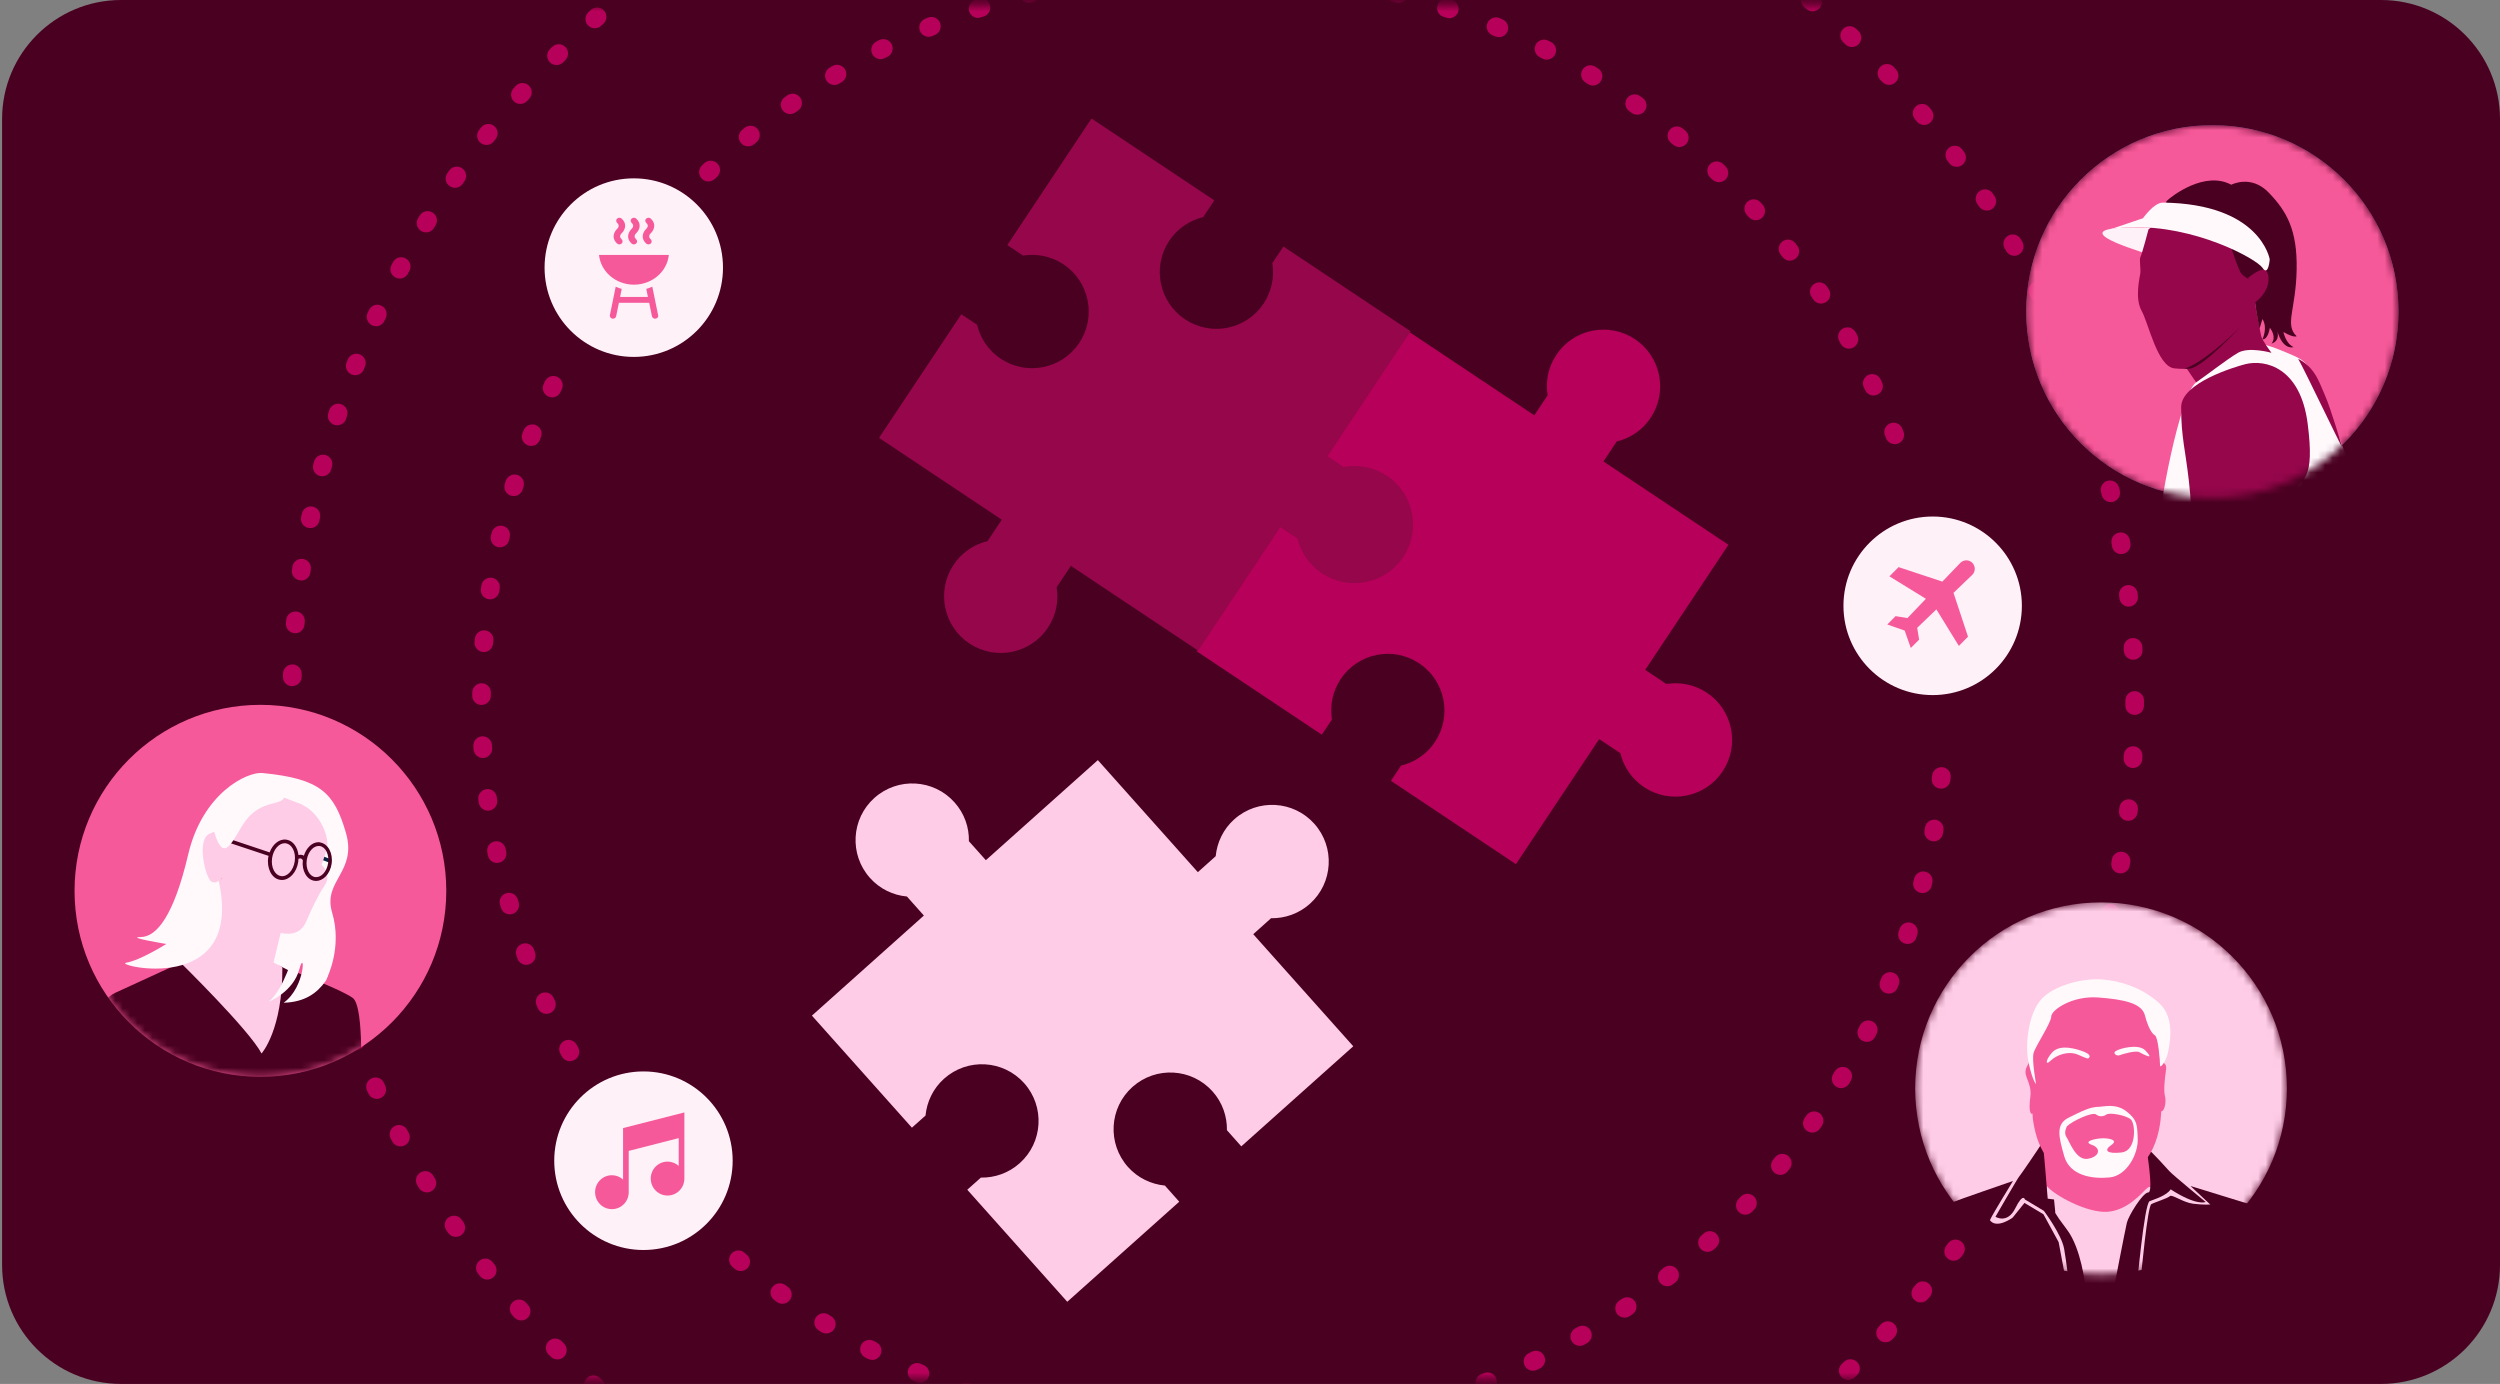
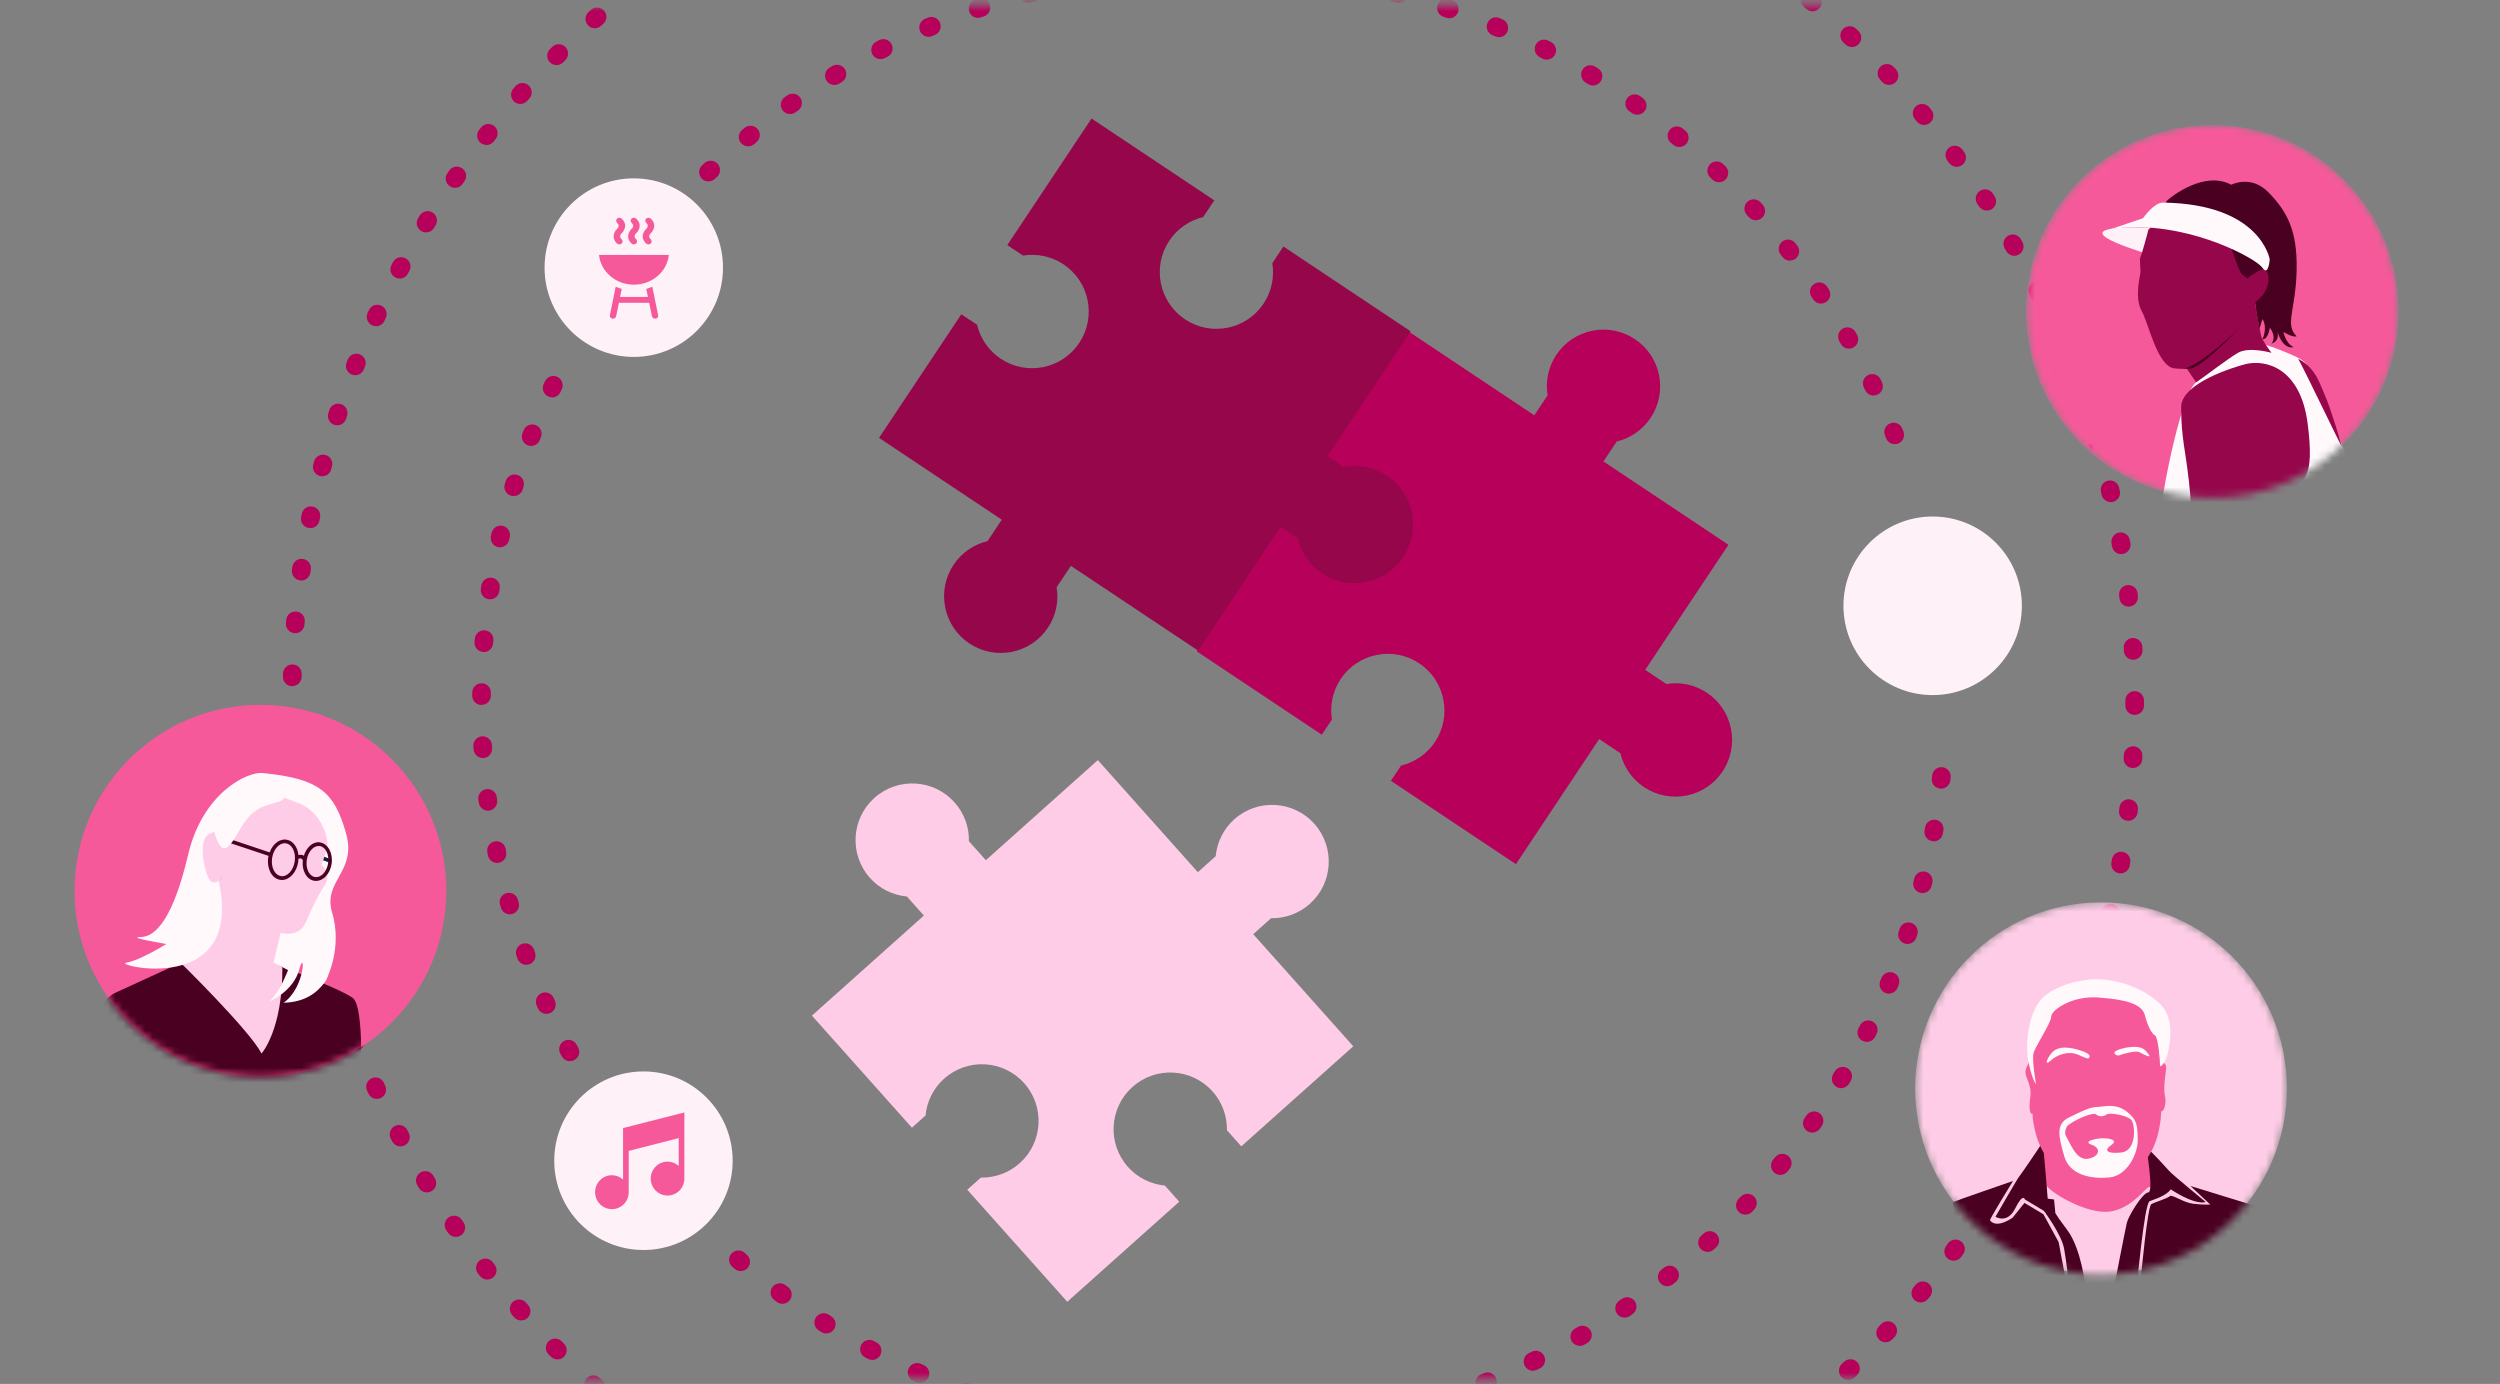
<svg xmlns="http://www.w3.org/2000/svg" width="336" height="186" viewBox="0 0 336 186" fill="none">
  <rect x="0" y="0" width="336" height="186" fill="#808080" stroke="none" />
  <g clip-path="url(#clip0_2220_1713)">
-     <path d="M320 0H16.28C7.443 0 0.28 7.163 0.28 16V170C0.28 178.837 7.443 186 16.28 186H320C328.837 186 336 178.837 336 170V16C336 7.163 328.837 0 320 0Z" fill="#4A0021" />
    <path d="M86.48 168C93.102 168 98.47 162.627 98.47 156C98.47 149.373 93.102 144 86.48 144C79.858 144 74.49 149.373 74.49 156C74.49 162.627 79.858 168 86.48 168Z" fill="#FEF1F8" />
    <path d="M83.74 151.61V158.53C83.34 158.17 82.81 157.95 82.24 157.95C80.99 157.95 79.98 158.97 79.98 160.23C79.98 161.49 80.99 162.51 82.24 162.51C83.49 162.51 84.5 161.49 84.5 160.24V154.68L91.22 152.96V156.7C90.82 156.34 90.29 156.12 89.72 156.12C88.47 156.12 87.46 157.14 87.46 158.4C87.46 159.66 88.47 160.68 89.72 160.68C90.97 160.68 91.98 159.66 91.98 158.4V149.51L83.75 151.61H83.74Z" fill="#F65999" />
    <path d="M259.75 93.42C266.372 93.42 271.74 88.047 271.74 81.42C271.74 74.793 266.372 69.42 259.75 69.42C253.128 69.42 247.76 74.793 247.76 81.42C247.76 88.047 253.128 93.42 259.75 93.42Z" fill="#FEF1F8" />
-     <path d="M265.08 75.64C264.63 75.19 263.9 75.2 263.46 75.66L261.05 78.17L255.17 76.22L253.94 77.46L258.84 80.48L256.36 83.07L254.77 82.81L253.65 83.93L255.99 84.75L256.81 87.09L257.93 85.97L257.67 84.38L260.25 81.9L263.27 86.81L264.5 85.57L262.55 79.68L265.06 77.27C265.52 76.83 265.53 76.1 265.08 75.65V75.64Z" fill="#F65999" />
    <path d="M85.18 47.97C91.802 47.97 97.17 42.597 97.17 35.97C97.17 29.343 91.802 23.97 85.18 23.97C78.558 23.97 73.19 29.343 73.19 35.97C73.19 42.597 78.558 47.97 85.18 47.97Z" fill="#FEF1F8" />
    <path d="M80.51 34.26C80.73 36.5 82.75 38.26 85.2 38.26C87.65 38.26 89.67 36.5 89.89 34.26H80.51Z" fill="#F65999" />
    <path d="M88.45 42.36L87.67 38.53C87.41 38.65 87.14 38.75 86.86 38.83L87.08 39.91H83.34L83.56 38.83C83.28 38.75 83.01 38.65 82.75 38.53L81.97 42.36C81.93 42.58 82.08 42.79 82.31 42.83C82.34 42.83 82.36 42.83 82.39 42.83C82.59 42.83 82.77 42.7 82.81 42.5L83.18 40.7H87.25L87.62 42.5C87.66 42.69 87.84 42.83 88.04 42.83C88.07 42.83 88.09 42.83 88.12 42.83C88.35 42.79 88.51 42.58 88.46 42.36H88.45Z" fill="#F65999" />
    <path d="M83.56 31.34C83.66 31.24 83.9 30.98 83.99 30.6C84.06 30.29 84.04 29.83 83.55 29.38C83.38 29.22 83.11 29.23 82.94 29.38C82.77 29.53 82.78 29.79 82.94 29.95C83.17 30.16 83.16 30.33 83.14 30.43C83.1 30.61 82.96 30.75 82.93 30.77C82.83 30.87 82.59 31.13 82.5 31.51C82.43 31.82 82.45 32.28 82.94 32.73C83.02 32.81 83.13 32.85 83.24 32.85C83.35 32.85 83.46 32.81 83.55 32.73C83.72 32.57 83.71 32.32 83.55 32.16C83.32 31.95 83.33 31.78 83.35 31.68C83.39 31.5 83.53 31.36 83.56 31.34Z" fill="#F65999" />
    <path d="M85.51 31.34C85.61 31.24 85.85 30.98 85.94 30.6C86.01 30.29 85.99 29.83 85.5 29.38C85.33 29.22 85.06 29.23 84.89 29.38C84.72 29.54 84.73 29.79 84.89 29.95C85.12 30.16 85.11 30.33 85.09 30.43C85.05 30.61 84.91 30.75 84.88 30.77C84.78 30.87 84.54 31.13 84.45 31.51C84.38 31.82 84.4 32.28 84.89 32.73C84.97 32.81 85.08 32.85 85.19 32.85C85.3 32.85 85.41 32.81 85.5 32.73C85.67 32.57 85.66 32.32 85.5 32.16C85.27 31.95 85.28 31.78 85.3 31.68C85.34 31.5 85.48 31.36 85.51 31.34Z" fill="#F65999" />
    <path d="M87.47 31.34C87.57 31.24 87.81 30.98 87.9 30.6C87.97 30.29 87.95 29.83 87.46 29.38C87.29 29.22 87.02 29.23 86.85 29.38C86.68 29.54 86.69 29.79 86.85 29.95C87.08 30.16 87.07 30.33 87.05 30.43C87.01 30.61 86.87 30.75 86.84 30.77C86.74 30.87 86.5 31.13 86.41 31.51C86.34 31.82 86.36 32.28 86.85 32.73C86.93 32.81 87.04 32.85 87.15 32.85C87.26 32.85 87.37 32.81 87.46 32.73C87.63 32.57 87.62 32.32 87.46 32.16C87.23 31.95 87.24 31.78 87.26 31.68C87.3 31.5 87.44 31.36 87.47 31.34Z" fill="#F65999" />
    <path d="M76.61 142.63C76.17 142.63 75.74 142.39 75.51 141.97L75.31 141.61C74.98 141 75.2 140.24 75.81 139.91C76.42 139.58 77.17 139.8 77.5 140.41L77.7 140.78C78.03 141.39 77.8 142.15 77.19 142.47C77 142.57 76.8 142.62 76.6 142.62L76.61 142.63ZM73.44 136.26C72.96 136.26 72.51 135.99 72.3 135.53L72.13 135.14C71.85 134.51 72.13 133.77 72.76 133.49C73.39 133.21 74.13 133.49 74.41 134.12L74.58 134.49C74.86 135.12 74.58 135.86 73.96 136.15C73.79 136.23 73.62 136.26 73.44 136.26ZM70.73 129.67C70.22 129.67 69.74 129.36 69.56 128.85L69.42 128.46C69.18 127.81 69.52 127.09 70.16 126.86C70.81 126.62 71.53 126.96 71.76 127.6L71.9 127.99C72.14 128.64 71.8 129.36 71.16 129.59C71.02 129.64 70.87 129.67 70.73 129.67ZM68.52 122.89C67.98 122.89 67.48 122.53 67.32 121.98L67.2 121.58C67.01 120.92 67.4 120.22 68.06 120.04C68.72 119.85 69.41 120.24 69.6 120.9L69.71 121.3C69.9 121.96 69.51 122.66 68.85 122.84C68.74 122.87 68.62 122.89 68.51 122.89H68.52ZM66.8 115.98C66.22 115.98 65.7 115.57 65.58 114.98L65.5 114.57C65.36 113.89 65.79 113.23 66.47 113.09C67.15 112.95 67.81 113.38 67.95 114.06L68.03 114.47C68.17 115.15 67.74 115.81 67.06 115.95C66.97 115.97 66.89 115.98 66.81 115.98H66.8ZM65.59 108.96C64.97 108.96 64.44 108.5 64.35 107.88L64.29 107.46C64.2 106.78 64.69 106.15 65.37 106.06C66.06 105.97 66.68 106.46 66.77 107.14L66.82 107.54C66.91 108.22 66.43 108.85 65.75 108.95C65.69 108.95 65.64 108.96 65.58 108.96H65.59ZM64.9 101.88C64.25 101.88 63.7 101.37 63.65 100.71L63.62 100.28C63.58 99.59 64.11 99 64.8 98.96C65.47 98.93 66.08 99.45 66.12 100.14L66.14 100.55C66.18 101.24 65.66 101.83 64.97 101.88C64.94 101.88 64.92 101.88 64.89 101.88H64.9ZM64.71 94.75C64.02 94.75 63.46 94.18 63.47 93.49V93.07C63.48 92.38 64.04 91.82 64.74 91.83C65.43 91.83 65.98 92.4 65.97 93.09V93.5C65.97 94.19 65.4 94.74 64.72 94.74L64.71 94.75ZM65.03 87.63C65.03 87.63 64.96 87.63 64.92 87.63C64.23 87.57 63.72 86.97 63.78 86.28L63.82 85.86C63.88 85.17 64.46 84.66 65.17 84.72C65.86 84.78 66.37 85.38 66.31 86.07L66.27 86.49C66.21 87.14 65.67 87.64 65.03 87.64V87.63ZM65.86 80.55C65.8 80.55 65.73 80.55 65.67 80.54C64.99 80.43 64.52 79.8 64.63 79.11L64.69 78.69C64.8 78.01 65.44 77.55 66.12 77.65C66.8 77.76 67.27 78.4 67.16 79.08L67.1 79.49C67 80.11 66.47 80.55 65.87 80.55H65.86ZM67.2 73.56C67.11 73.56 67.01 73.56 66.92 73.53C66.25 73.38 65.83 72.71 65.98 72.03L66.08 71.61C66.24 70.94 66.9 70.52 67.58 70.68C68.25 70.84 68.67 71.51 68.51 72.18L68.42 72.58C68.29 73.16 67.77 73.55 67.2 73.55V73.56ZM69.04 66.67C68.92 66.67 68.8 66.65 68.67 66.62C68.01 66.42 67.64 65.72 67.84 65.06L67.97 64.65C68.18 63.99 68.88 63.62 69.54 63.83C70.2 64.04 70.56 64.74 70.36 65.4L70.24 65.79C70.08 66.33 69.58 66.67 69.05 66.67H69.04ZM71.38 59.94C71.23 59.94 71.07 59.91 70.93 59.85C70.29 59.6 69.97 58.87 70.22 58.23L70.38 57.83C70.63 57.19 71.36 56.88 72 57.13C72.64 57.38 72.96 58.11 72.7 58.75L72.55 59.14C72.36 59.63 71.89 59.93 71.39 59.93L71.38 59.94ZM74.2 53.4C74.02 53.4 73.84 53.36 73.67 53.28C73.05 52.99 72.78 52.24 73.07 51.62L73.25 51.24C73.55 50.62 74.29 50.35 74.91 50.65C75.53 50.95 75.8 51.69 75.5 52.32L75.32 52.7C75.11 53.15 74.66 53.42 74.19 53.42L74.2 53.4Z" fill="#B60059" />
    <path d="M229.4 93.1C227.73 91.99 225.79 91.63 223.96 91.93L221.11 90.03L232.3 73.22L215.5 62.02L217.29 59.33C219.09 58.9 220.74 57.82 221.85 56.15C224.18 52.65 223.23 47.91 219.73 45.58C216.23 43.25 211.5 44.19 209.17 47.7C208.06 49.36 207.7 51.3 208 53.13L206.21 55.82L189.41 44.62L178.22 61.43L180.64 63.04C182.47 62.75 184.4 63.11 186.07 64.21C189.57 66.54 190.52 71.28 188.19 74.78C185.86 78.28 181.13 79.23 177.63 76.9C175.97 75.79 174.89 74.14 174.46 72.34L172.04 70.73L160.85 87.54L177.65 98.74L179.01 96.7C178.72 94.87 179.08 92.93 180.18 91.27C182.51 87.77 187.24 86.82 190.74 89.15C194.24 91.48 195.19 96.22 192.86 99.72C191.75 101.38 190.1 102.46 188.3 102.9L186.94 104.94L203.74 116.14L214.93 99.33L217.78 101.23C218.21 103.03 219.29 104.68 220.96 105.79C224.46 108.12 229.19 107.18 231.52 103.67C233.85 100.17 232.9 95.43 229.4 93.1Z" fill="#B60059" />
    <path d="M186.38 63.95C184.6 62.76 182.51 62.4 180.57 62.77L178.4 61.32L189.58 44.52L172.49 33.13L171 35.37C171.29 37.2 170.93 39.14 169.83 40.8C167.5 44.3 162.77 45.25 159.27 42.92C155.77 40.59 154.82 35.85 157.15 32.35C158.26 30.69 159.91 29.61 161.71 29.17L163.2 26.93L146.7 15.93L135.38 32.94L137.5 34.35C139.33 34.06 141.26 34.42 142.93 35.52C146.43 37.85 147.38 42.59 145.05 46.09C142.72 49.59 137.99 50.54 134.49 48.21C132.83 47.1 131.75 45.45 131.32 43.65L129.2 42.24L118.14 58.85L134.64 69.85L132.72 72.73C130.92 73.16 129.27 74.24 128.16 75.91C125.83 79.41 126.78 84.15 130.28 86.48C133.78 88.81 138.51 87.87 140.84 84.36C141.95 82.7 142.31 80.76 142.01 78.93L143.93 76.05L161.02 87.44L172.08 70.83L174.41 72.38C174.86 74.23 175.97 75.91 177.68 77.05C181.3 79.46 186.18 78.48 188.59 74.86C191 71.24 190.02 66.35 186.4 63.94L186.38 63.95Z" fill="#95064B" />
    <path d="M168.43 125.56L170.83 123.41C172.68 123.44 174.55 122.81 176.04 121.48C179.18 118.68 179.45 113.86 176.65 110.72C173.85 107.58 169.03 107.31 165.89 110.11C164.4 111.44 163.57 113.23 163.39 115.07L160.99 117.22L147.55 102.16L132.5 115.61L130.22 113.06C130.26 111.21 129.63 109.34 128.29 107.84C125.49 104.7 120.67 104.43 117.53 107.23C114.39 110.03 114.12 114.85 116.92 117.99C118.25 119.48 120.04 120.32 121.89 120.49L124.17 123.05L109.12 136.5L122.56 151.56L124.39 149.93C124.57 148.09 125.4 146.3 126.89 144.97C130.03 142.17 134.84 142.44 137.65 145.58C140.45 148.72 140.18 153.54 137.04 156.34C135.55 157.67 133.68 158.3 131.83 158.27L130 159.9L143.44 174.96L158.49 161.51L156.56 159.34C154.72 159.16 152.93 158.33 151.6 156.84C148.8 153.7 149.07 148.88 152.21 146.08C155.35 143.28 160.16 143.55 162.97 146.69C164.3 148.18 164.93 150.05 164.9 151.9L166.83 154.07L181.88 140.62L168.44 125.56H168.43Z" fill="#FECCE6" />
    <mask id="mask0_2220_1713" style="mask-type:luminance" maskUnits="userSpaceOnUse" x="0" y="0" width="336" height="186">
      <path d="M335.72 0.66H0V185.35H335.72V0.66Z" fill="white" />
    </mask>
    <g mask="url(#mask0_2220_1713)">
      <path d="M254.65 59.69C254.15 59.69 253.68 59.39 253.49 58.9L253.34 58.52C253.08 57.88 253.4 57.15 254.04 56.9C254.68 56.64 255.41 56.96 255.66 57.6L255.82 57.99C256.07 58.63 255.76 59.36 255.12 59.61C254.97 59.67 254.81 59.7 254.66 59.7L254.65 59.69ZM251.81 53.16C251.35 53.16 250.9 52.9 250.68 52.45L250.5 52.07C250.2 51.45 250.46 50.7 251.08 50.4C251.7 50.1 252.45 50.36 252.75 50.98L252.93 51.36C253.23 51.98 252.97 52.73 252.35 53.03C252.17 53.11 251.99 53.15 251.81 53.15V53.16ZM248.5 46.86C248.07 46.86 247.65 46.64 247.42 46.24L247.21 45.87C246.87 45.27 247.07 44.51 247.67 44.16C248.27 43.82 249.03 44.02 249.37 44.62L249.58 44.98C249.92 45.58 249.72 46.34 249.12 46.69C248.92 46.8 248.71 46.86 248.5 46.86ZM244.75 40.81C244.35 40.81 243.95 40.61 243.71 40.25L243.48 39.91C243.09 39.34 243.24 38.56 243.81 38.17C244.38 37.78 245.16 37.93 245.54 38.5L245.78 38.86C246.16 39.43 246.01 40.21 245.43 40.59C245.22 40.73 244.98 40.8 244.74 40.8L244.75 40.81ZM240.57 35.04C240.2 35.04 239.83 34.87 239.58 34.55L239.33 34.23C238.9 33.69 238.99 32.9 239.53 32.47C240.07 32.04 240.86 32.13 241.28 32.67L241.55 33.01C241.97 33.56 241.87 34.34 241.32 34.76C241.09 34.94 240.82 35.02 240.56 35.02L240.57 35.04ZM235.98 29.6C235.64 29.6 235.3 29.46 235.05 29.19L234.77 28.88C234.31 28.37 234.35 27.58 234.86 27.11C235.37 26.65 236.16 26.69 236.62 27.2L236.9 27.51C237.36 28.02 237.32 28.81 236.81 29.28C236.57 29.5 236.27 29.6 235.97 29.6H235.98ZM231.02 24.49C230.71 24.49 230.4 24.37 230.15 24.14L229.86 23.86C229.36 23.39 229.34 22.6 229.81 22.09C230.28 21.59 231.07 21.56 231.58 22.04L231.89 22.34C232.39 22.82 232.4 23.61 231.93 24.11C231.69 24.36 231.36 24.49 231.03 24.49H231.02ZM95.21 24.39C94.88 24.39 94.55 24.26 94.31 24C93.83 23.5 93.85 22.71 94.35 22.23L94.66 21.94C95.16 21.47 95.95 21.49 96.43 21.99C96.9 22.49 96.88 23.28 96.38 23.76L96.08 24.04C95.84 24.27 95.53 24.38 95.22 24.38L95.21 24.39ZM225.7 19.76C225.42 19.76 225.13 19.66 224.9 19.47L224.58 19.21C224.05 18.77 223.97 17.98 224.41 17.45C224.85 16.92 225.63 16.84 226.17 17.28L226.5 17.55C227.03 17.99 227.1 18.78 226.66 19.31C226.41 19.61 226.06 19.76 225.7 19.76ZM100.54 19.66C100.18 19.66 99.82 19.51 99.58 19.21C99.14 18.68 99.21 17.89 99.75 17.45L100.08 17.18C100.62 16.74 101.4 16.83 101.84 17.36C102.27 17.9 102.19 18.68 101.66 19.12L101.35 19.38C101.12 19.57 100.83 19.67 100.55 19.67L100.54 19.66ZM220.05 15.42C219.8 15.42 219.54 15.34 219.32 15.19L218.98 14.95C218.42 14.55 218.29 13.77 218.68 13.21C219.08 12.65 219.86 12.52 220.42 12.91L220.77 13.16C221.33 13.56 221.46 14.34 221.06 14.9C220.82 15.24 220.43 15.42 220.04 15.42H220.05ZM106.19 15.33C105.8 15.33 105.41 15.15 105.17 14.8C104.77 14.24 104.9 13.46 105.47 13.06L105.82 12.81C106.39 12.42 107.17 12.56 107.56 13.13C107.95 13.7 107.81 14.48 107.24 14.87L106.91 15.1C106.69 15.26 106.44 15.33 106.19 15.33ZM214.11 11.5C213.89 11.5 213.66 11.44 213.45 11.31L213.11 11.1C212.52 10.74 212.33 9.98 212.68 9.38C213.03 8.78 213.8 8.6 214.39 8.95L214.76 9.18C215.35 9.54 215.53 10.31 215.16 10.9C214.92 11.28 214.52 11.49 214.1 11.49L214.11 11.5ZM112.14 11.42C111.72 11.42 111.31 11.21 111.07 10.82C110.71 10.23 110.9 9.46 111.49 9.1L111.86 8.88C112.45 8.53 113.22 8.73 113.57 9.32C113.92 9.91 113.72 10.68 113.13 11.03L112.79 11.24C112.59 11.36 112.36 11.42 112.14 11.42ZM207.89 8.02C207.7 8.02 207.5 7.98 207.32 7.88L206.95 7.69C206.34 7.38 206.09 6.63 206.4 6.01C206.71 5.39 207.46 5.15 208.08 5.46L208.46 5.65C209.07 5.97 209.31 6.72 209 7.33C208.78 7.76 208.34 8.01 207.89 8.01V8.02ZM118.35 7.95C117.9 7.95 117.46 7.7 117.24 7.27C116.92 6.66 117.17 5.9 117.78 5.59L118.16 5.39C118.78 5.08 119.53 5.33 119.84 5.95C120.15 6.57 119.9 7.32 119.28 7.63L118.92 7.81C118.74 7.9 118.54 7.95 118.35 7.95ZM201.44 4.99C201.28 4.99 201.12 4.96 200.96 4.89L200.58 4.73C199.94 4.46 199.64 3.73 199.91 3.1C200.18 2.46 200.9 2.16 201.54 2.43L201.93 2.6C202.57 2.87 202.86 3.6 202.6 4.24C202.4 4.72 201.94 5 201.45 5L201.44 4.99ZM124.8 4.94C124.31 4.94 123.85 4.65 123.65 4.18C123.38 3.54 123.68 2.81 124.31 2.54L124.7 2.38C125.33 2.11 126.07 2.41 126.33 3.05C126.59 3.69 126.3 4.42 125.66 4.69L125.28 4.85C125.12 4.92 124.96 4.95 124.79 4.95L124.8 4.94ZM194.79 2.45C194.66 2.45 194.52 2.43 194.39 2.38L193.99 2.25C193.34 2.03 192.99 1.32 193.21 0.67C193.43 0.02 194.14 -0.34 194.79 -0.11L195.19 0.02C195.84 0.24 196.19 0.95 195.97 1.6C195.79 2.12 195.31 2.45 194.79 2.45ZM131.45 2.41C130.93 2.41 130.44 2.08 130.27 1.56C130.05 0.91 130.4 0.2 131.05 -0.03L131.45 -0.17C132.1 -0.39 132.81 -0.03 133.03 0.62C133.25 1.28 132.89 1.98 132.24 2.2L131.85 2.33C131.72 2.37 131.58 2.4 131.45 2.4V2.41ZM187.97 0.4C187.87 0.4 187.76 0.39 187.66 0.36L187.25 0.25C186.58 0.08 186.18 -0.61 186.35 -1.27C186.52 -1.94 187.2 -2.34 187.87 -2.17L188.28 -2.07C188.95 -1.9 189.35 -1.22 189.18 -0.55C189.03 0.01 188.53 0.39 187.97 0.39V0.4ZM138.27 0.37C137.72 0.37 137.21 -2.95639e-05 137.06 -0.56C136.89 -1.23 137.29 -1.91 137.95 -2.09L138.36 -2.2C139.03 -2.37 139.71 -1.96 139.88 -1.3C140.05 -0.63 139.64 0.05 138.98 0.22L138.58 0.32C138.47 0.35 138.37 0.36 138.26 0.36L138.27 0.37ZM181.02 -1.15C180.94 -1.15 180.87 -1.15 180.79 -1.17L180.39 -1.24C179.71 -1.36 179.26 -2.01 179.38 -2.69C179.5 -3.37 180.15 -3.83 180.83 -3.7L181.25 -3.62C181.93 -3.5 182.38 -2.84 182.25 -2.16C182.14 -1.56 181.61 -1.14 181.02 -1.14V-1.15ZM145.21 -1.16C144.62 -1.16 144.09 -1.58 143.98 -2.18C143.85 -2.86 144.3 -3.51 144.98 -3.64L145.4 -3.72C146.07 -3.84 146.73 -3.39 146.85 -2.71C146.97 -2.03 146.52 -1.38 145.84 -1.26L145.44 -1.19C145.36 -1.18 145.29 -1.17 145.21 -1.17V-1.16ZM173.98 -2.18C173.98 -2.18 173.89 -2.18 173.84 -2.18L173.43 -2.22C172.74 -2.29 172.25 -2.91 172.32 -3.59C172.39 -4.28 173.02 -4.77 173.69 -4.7L174.11 -4.65C174.8 -4.57 175.29 -3.95 175.21 -3.27C175.14 -2.63 174.6 -2.16 173.97 -2.16L173.98 -2.18ZM152.25 -2.19C151.62 -2.19 151.08 -2.67 151.01 -3.31C150.94 -4 151.44 -4.61 152.12 -4.68L152.53 -4.72C153.2 -4.8 153.83 -4.3 153.9 -3.61C153.97 -2.92 153.48 -2.31 152.79 -2.23L152.37 -2.19C152.37 -2.19 152.28 -2.19 152.24 -2.19H152.25ZM166.88 -2.71C166.88 -2.71 166.84 -2.71 166.83 -2.71L166.42 -2.73C165.73 -2.75 165.19 -3.33 165.22 -4.02C165.24 -4.71 165.79 -5.26 166.51 -5.23L166.94 -5.21C167.63 -5.18 168.16 -4.6 168.14 -3.91C168.11 -3.24 167.56 -2.71 166.89 -2.71H166.88ZM159.35 -2.71C158.68 -2.71 158.13 -3.24 158.1 -3.92C158.08 -4.61 158.61 -5.19 159.3 -5.21H159.72C160.41 -5.28 160.99 -4.71 161.01 -4.02C161.03 -3.33 160.49 -2.75 159.81 -2.73H159.39C159.39 -2.73 159.36 -2.71 159.35 -2.71Z" fill="#B60059" />
      <path d="M164.83 194.08C164.15 194.08 163.59 193.53 163.58 192.85C163.58 192.16 164.12 191.59 164.81 191.58H165.22C165.22 191.58 165.24 191.58 165.25 191.58C165.93 191.58 166.48 192.12 166.5 192.8C166.51 193.49 165.97 194.06 165.28 194.08H164.85C164.85 194.08 164.84 194.08 164.83 194.08ZM158.13 193.97C158.13 193.97 158.09 193.97 158.07 193.97L157.64 193.95C156.95 193.91 156.42 193.32 156.46 192.63C156.5 191.94 157.08 191.42 157.78 191.45L158.19 191.47C158.88 191.5 159.41 192.09 159.38 192.78C159.35 193.45 158.8 193.97 158.13 193.97ZM171.93 193.7C171.29 193.7 170.75 193.21 170.69 192.56C170.63 191.87 171.13 191.26 171.82 191.2L172.24 191.16C172.94 191.11 173.54 191.6 173.6 192.29C173.66 192.98 173.16 193.59 172.47 193.65L172.05 193.69C172.05 193.69 171.97 193.69 171.93 193.69V193.7ZM151.03 193.37C151.03 193.37 150.93 193.37 150.88 193.37L150.45 193.32C149.77 193.23 149.28 192.61 149.37 191.92C149.46 191.23 150.08 190.75 150.77 190.84L151.18 190.89C151.86 190.97 152.35 191.59 152.27 192.28C152.19 192.92 151.66 193.38 151.03 193.38V193.37ZM179.05 192.8C178.45 192.8 177.89 192.37 177.79 191.76C177.68 191.08 178.11 190.44 178.79 190.33L179.19 190.26C179.87 190.15 180.52 190.6 180.63 191.28C180.74 191.96 180.29 192.61 179.61 192.72L179.25 192.78C179.18 192.79 179.11 192.8 179.04 192.8H179.05ZM143.99 192.25C143.91 192.25 143.83 192.25 143.75 192.23L143.34 192.15C142.66 192.02 142.22 191.36 142.36 190.68C142.49 190 143.14 189.56 143.83 189.7L144.24 189.78C144.92 189.91 145.36 190.57 145.22 191.25C145.1 191.85 144.58 192.26 144 192.26L143.99 192.25ZM186.04 191.4C185.47 191.4 184.93 191.02 184.79 190.45C184.63 189.78 185 189.11 185.67 188.95L186.07 188.85C186.73 188.68 187.42 189.1 187.58 189.77C187.74 190.44 187.33 191.12 186.66 191.28L186.33 191.36C186.23 191.38 186.13 191.4 186.03 191.4H186.04ZM137.06 190.62C136.95 190.62 136.84 190.61 136.73 190.58L136.32 190.47C135.66 190.28 135.27 189.59 135.46 188.93C135.65 188.26 136.34 187.88 137 188.06L137.4 188.17C138.06 188.35 138.46 189.04 138.27 189.71C138.12 190.26 137.61 190.63 137.07 190.63L137.06 190.62ZM192.83 189.51C192.3 189.51 191.81 189.17 191.64 188.64C191.43 187.98 191.8 187.28 192.45 187.07L192.84 186.95C193.5 186.74 194.2 187.1 194.41 187.75C194.62 188.41 194.26 189.11 193.61 189.32L193.2 189.45C193.08 189.49 192.95 189.51 192.82 189.51H192.83ZM130.26 188.49C130.12 188.49 129.98 188.47 129.84 188.42L129.45 188.28C128.8 188.05 128.46 187.34 128.69 186.69C128.92 186.04 129.63 185.7 130.28 185.93L130.68 186.07C131.33 186.3 131.67 187.02 131.44 187.67C131.26 188.18 130.78 188.5 130.26 188.5V188.49ZM199.6 187.08C199.1 187.08 198.61 186.79 198.42 186.31C198.16 185.67 198.43 184.96 199.07 184.7L199.45 184.55C200.09 184.29 200.82 184.59 201.08 185.23C201.34 185.87 201.04 186.6 200.4 186.86L200.09 186.98C199.93 187.04 199.77 187.07 199.61 187.07L199.6 187.08ZM123.63 185.87C123.46 185.87 123.29 185.84 123.13 185.76L122.75 185.59C122.12 185.31 121.83 184.57 122.11 183.94C122.39 183.31 123.12 183.02 123.76 183.3L124.15 183.47C124.78 183.75 125.07 184.49 124.79 185.12C124.58 185.59 124.13 185.86 123.65 185.86L123.63 185.87ZM206.04 184.23C205.57 184.23 205.13 183.97 204.91 183.52C204.61 182.9 204.87 182.15 205.5 181.85L205.86 181.67C206.48 181.36 207.23 181.62 207.53 182.24C207.84 182.86 207.58 183.61 206.96 183.91L206.57 184.1C206.4 184.18 206.21 184.22 206.03 184.22L206.04 184.23ZM117.22 182.77C117.02 182.77 116.82 182.72 116.64 182.63L116.26 182.43C115.65 182.1 115.43 181.34 115.75 180.74C116.07 180.14 116.84 179.9 117.44 180.23L117.8 180.42C118.41 180.74 118.64 181.5 118.32 182.11C118.1 182.53 117.66 182.78 117.21 182.78L117.22 182.77ZM212.32 180.88C211.89 180.88 211.46 180.65 211.23 180.25C210.89 179.65 211.1 178.89 211.7 178.55L212.05 178.35C212.65 178 213.41 178.2 213.76 178.8C214.11 179.4 213.91 180.16 213.31 180.51L212.93 180.73C212.74 180.84 212.52 180.89 212.31 180.89L212.32 180.88ZM111.05 179.22C110.82 179.22 110.59 179.16 110.39 179.03L110.03 178.8C109.45 178.43 109.28 177.66 109.65 177.07C110.02 176.49 110.79 176.32 111.37 176.69L111.72 176.91C112.3 177.28 112.48 178.05 112.11 178.63C111.87 179.01 111.47 179.21 111.05 179.21V179.22ZM218.34 177.09C217.94 177.09 217.55 176.9 217.31 176.54C216.92 175.97 217.07 175.19 217.64 174.8L217.98 174.57C218.55 174.18 219.32 174.32 219.72 174.89C220.11 175.46 219.97 176.24 219.4 176.63L219.05 176.87C218.84 177.02 218.59 177.09 218.35 177.09H218.34ZM105.15 175.23C104.9 175.23 104.64 175.15 104.42 174.99L104.07 174.73C103.52 174.32 103.4 173.54 103.81 172.98C104.22 172.43 105 172.31 105.56 172.72L105.89 172.96C106.45 173.37 106.57 174.15 106.17 174.71C105.93 175.05 105.54 175.23 105.16 175.23H105.15ZM224.08 172.87C223.71 172.87 223.35 172.71 223.1 172.4C222.67 171.86 222.76 171.07 223.3 170.64L223.63 170.38C224.17 169.95 224.96 170.04 225.38 170.58C225.8 171.12 225.72 171.91 225.18 172.34L224.85 172.6C224.62 172.78 224.35 172.87 224.07 172.87H224.08ZM99.55 170.83C99.27 170.83 98.98 170.73 98.75 170.54L98.43 170.26C97.91 169.81 97.84 169.02 98.29 168.5C98.74 167.98 99.53 167.91 100.05 168.36L100.36 168.63C100.89 169.08 100.95 169.86 100.51 170.39C100.26 170.68 99.91 170.83 99.55 170.83ZM229.49 168.25C229.15 168.25 228.81 168.11 228.56 167.84C228.1 167.33 228.14 166.54 228.65 166.07L228.95 165.8C229.46 165.33 230.25 165.36 230.72 165.87C231.19 166.38 231.16 167.17 230.65 167.64L230.33 167.93C230.09 168.15 229.79 168.25 229.49 168.25ZM234.57 163.25C234.26 163.25 233.95 163.14 233.71 162.91C233.21 162.44 233.19 161.65 233.66 161.14L233.95 160.84C234.42 160.34 235.21 160.31 235.72 160.79C236.22 161.26 236.24 162.05 235.77 162.56L235.48 162.86C235.23 163.12 234.9 163.25 234.57 163.25ZM239.27 157.9C238.99 157.9 238.71 157.81 238.48 157.62C237.95 157.18 237.87 156.39 238.31 155.86L238.57 155.54C239 155 239.79 154.92 240.33 155.36C240.87 155.79 240.95 156.58 240.51 157.12L240.24 157.45C239.99 157.75 239.63 157.91 239.27 157.91V157.9ZM243.57 152.22C243.32 152.22 243.07 152.14 242.85 151.99C242.29 151.59 242.16 150.81 242.55 150.25L242.79 149.91C243.19 149.34 243.97 149.21 244.53 149.6C245.09 150 245.23 150.78 244.84 151.34L244.6 151.69C244.36 152.03 243.97 152.22 243.58 152.22H243.57ZM247.45 146.25C247.23 146.25 247 146.19 246.8 146.06C246.21 145.7 246.03 144.93 246.39 144.34L246.59 144C246.94 143.41 247.71 143.21 248.3 143.56C248.89 143.91 249.09 144.68 248.74 145.27L248.51 145.65C248.27 146.03 247.87 146.25 247.45 146.25ZM250.89 140.02C250.7 140.02 250.51 139.98 250.33 139.89C249.71 139.58 249.47 138.83 249.78 138.21L249.97 137.84C250.28 137.22 251.03 136.97 251.65 137.28C252.27 137.59 252.52 138.34 252.21 138.96L252.02 139.34C251.8 139.78 251.36 140.03 250.9 140.03L250.89 140.02ZM253.87 133.54C253.71 133.54 253.55 133.51 253.39 133.45C252.75 133.19 252.45 132.45 252.71 131.82L252.87 131.43C253.13 130.79 253.87 130.49 254.5 130.75C255.14 131.01 255.44 131.75 255.18 132.38L255.02 132.77C254.82 133.25 254.36 133.54 253.87 133.54ZM256.37 126.87C256.24 126.87 256.1 126.85 255.97 126.8C255.32 126.58 254.96 125.87 255.18 125.22L255.31 124.83C255.53 124.17 256.23 123.82 256.89 124.04C257.54 124.26 257.9 124.96 257.68 125.62L257.55 126.02C257.38 126.54 256.89 126.87 256.37 126.87ZM258.38 120.03C258.28 120.03 258.17 120.02 258.07 119.99C257.4 119.82 257 119.14 257.17 118.47L257.27 118.07C257.44 117.4 258.12 116.99 258.79 117.16C259.46 117.33 259.86 118.01 259.7 118.68L259.6 119.09C259.45 119.65 258.95 120.03 258.39 120.03H258.38ZM259.89 113.07C259.82 113.07 259.74 113.07 259.67 113.05C258.99 112.93 258.54 112.28 258.66 111.6L258.73 111.19C258.85 110.51 259.5 110.06 260.18 110.18C260.86 110.3 261.31 110.95 261.19 111.63L261.12 112.05C261.01 112.66 260.49 113.08 259.89 113.08V113.07ZM260.88 105.99C260.88 105.99 260.8 105.99 260.75 105.99C260.06 105.92 259.56 105.32 259.64 104.64L259.68 104.23C259.75 103.54 260.37 103.04 261.05 103.11C261.74 103.18 262.24 103.79 262.17 104.48L262.13 104.86C262.06 105.5 261.52 106 260.88 106V105.99Z" fill="#B60059" />
      <path d="M164.5 219.58C163.81 219.58 163.26 219.03 163.25 218.34C163.25 217.65 163.8 217.09 164.49 217.08H164.9C165.59 217.11 166.16 217.62 166.17 218.31C166.17 219 165.63 219.57 164.94 219.58H164.51H164.5ZM157.79 219.48C157.79 219.48 157.75 219.48 157.74 219.48L157.31 219.46C156.62 219.43 156.09 218.84 156.12 218.15C156.15 217.46 156.75 216.88 157.43 216.96L157.84 216.98C158.53 217.01 159.06 217.59 159.04 218.28C159.01 218.95 158.46 219.48 157.79 219.48ZM171.63 219.3C170.98 219.3 170.43 218.8 170.38 218.14C170.33 217.45 170.85 216.85 171.54 216.81L171.96 216.78C172.63 216.73 173.25 217.25 173.29 217.94C173.33 218.63 172.82 219.23 172.13 219.27L171.71 219.3C171.71 219.3 171.65 219.3 171.62 219.3H171.63ZM150.67 218.98C150.67 218.98 150.59 218.98 150.55 218.98L150.11 218.94C149.42 218.86 148.93 218.24 149.01 217.56C149.09 216.87 149.73 216.39 150.39 216.46L150.79 216.5C151.48 216.57 151.98 217.18 151.91 217.87C151.85 218.52 151.3 219 150.67 219V218.98ZM178.73 218.61C178.11 218.61 177.57 218.15 177.49 217.52C177.4 216.83 177.89 216.21 178.57 216.12L178.99 216.07C179.67 215.98 180.3 216.47 180.39 217.15C180.48 217.83 179.99 218.46 179.31 218.55L178.89 218.6C178.84 218.6 178.78 218.6 178.73 218.6V218.61ZM143.6 218.07C143.54 218.07 143.47 218.07 143.41 218.06L142.99 217.99C142.31 217.88 141.85 217.24 141.96 216.56C142.07 215.88 142.72 215.41 143.39 215.53L143.79 215.59C144.47 215.7 144.94 216.33 144.83 217.02C144.73 217.64 144.2 218.08 143.6 218.08V218.07ZM185.78 217.51C185.19 217.51 184.66 217.09 184.55 216.49C184.43 215.81 184.87 215.16 185.55 215.03L185.95 214.95C186.64 214.82 187.28 215.27 187.41 215.94C187.54 216.62 187.1 217.27 186.42 217.4L186 217.48C185.92 217.49 185.85 217.5 185.77 217.5L185.78 217.51ZM136.58 216.75C136.49 216.75 136.4 216.75 136.31 216.72L135.9 216.63C135.23 216.48 134.8 215.82 134.95 215.14C135.1 214.47 135.77 214.04 136.44 214.19L136.85 214.28C137.52 214.43 137.95 215.1 137.8 215.77C137.67 216.35 137.15 216.75 136.58 216.75ZM192.76 216.01C192.19 216.01 191.68 215.62 191.55 215.05C191.39 214.38 191.81 213.7 192.48 213.55L192.87 213.45C193.54 213.28 194.22 213.69 194.39 214.36C194.56 215.03 194.15 215.71 193.48 215.88L193.06 215.98C192.96 216 192.87 216.01 192.77 216.01H192.76ZM129.66 215.03C129.55 215.03 129.43 215.02 129.32 214.98L128.92 214.87C128.26 214.68 127.87 213.99 128.06 213.33C128.25 212.66 128.94 212.28 129.6 212.46L130.01 212.57C130.67 212.76 131.06 213.45 130.87 214.11C130.71 214.66 130.21 215.02 129.67 215.02L129.66 215.03ZM199.63 214.1C199.09 214.1 198.6 213.75 198.43 213.21C198.23 212.55 198.61 211.85 199.27 211.65L199.66 211.53C200.31 211.32 201.02 211.69 201.23 212.35C201.44 213.01 201.07 213.71 200.41 213.92L199.99 214.05C199.87 214.09 199.75 214.1 199.63 214.1ZM122.84 212.91C122.7 212.91 122.57 212.89 122.43 212.84L122.03 212.7C121.38 212.48 121.03 211.76 121.25 211.11C121.47 210.46 122.19 210.11 122.84 210.33L123.24 210.47C123.89 210.7 124.24 211.41 124.01 212.06C123.83 212.58 123.35 212.9 122.83 212.9L122.84 212.91ZM206.39 211.79C205.88 211.79 205.41 211.48 205.22 210.97C204.98 210.32 205.31 209.6 205.96 209.36L206.34 209.22C206.98 208.98 207.71 209.3 207.95 209.94C208.2 210.58 207.87 211.31 207.23 211.55L206.83 211.7C206.69 211.75 206.54 211.78 206.4 211.78L206.39 211.79ZM116.15 210.39C115.99 210.39 115.83 210.36 115.67 210.3L115.28 210.14C114.64 209.88 114.34 209.15 114.6 208.51C114.86 207.87 115.59 207.57 116.23 207.83L116.62 207.99C117.26 208.25 117.56 208.99 117.3 209.62C117.1 210.1 116.64 210.39 116.15 210.39ZM212.99 209.11C212.51 209.11 212.05 208.83 211.85 208.36C211.57 207.73 211.86 206.99 212.49 206.71L212.86 206.54C213.49 206.26 214.23 206.54 214.51 207.17C214.79 207.8 214.51 208.54 213.88 208.82L213.49 208.99C213.33 209.06 213.16 209.1 212.99 209.1V209.11ZM109.62 207.49C109.44 207.49 109.26 207.45 109.08 207.37L108.69 207.18C108.07 206.88 107.81 206.13 108.12 205.51C108.43 204.89 109.17 204.63 109.79 204.94L110.16 205.12C110.78 205.42 111.05 206.16 110.75 206.79C110.54 207.24 110.09 207.5 109.62 207.5V207.49ZM219.42 206.04C218.97 206.04 218.53 205.79 218.31 205.36C217.99 204.75 218.24 203.99 218.85 203.68L219.21 203.49C219.82 203.17 220.58 203.41 220.89 204.02C221.21 204.63 220.97 205.39 220.36 205.71L219.98 205.9C219.8 205.99 219.6 206.04 219.41 206.04H219.42ZM103.27 204.21C103.06 204.21 102.86 204.16 102.66 204.05L102.29 203.84C101.69 203.51 101.47 202.74 101.81 202.14C102.15 201.54 102.91 201.32 103.51 201.65L103.88 201.86C104.48 202.19 104.7 202.96 104.36 203.56C104.13 203.97 103.71 204.2 103.27 204.2V204.21ZM225.66 202.61C225.23 202.61 224.81 202.39 224.58 201.99C224.24 201.39 224.44 200.63 225.04 200.28L225.39 200.08C225.98 199.73 226.75 199.92 227.1 200.52C227.45 201.11 227.26 201.88 226.66 202.23L226.29 202.45C226.09 202.56 225.88 202.62 225.67 202.62L225.66 202.61ZM97.12 200.57C96.89 200.57 96.66 200.51 96.45 200.38L96.09 200.15C95.51 199.78 95.33 199.01 95.7 198.43C96.07 197.85 96.84 197.67 97.42 198.04L97.78 198.27C98.36 198.64 98.54 199.41 98.17 199.99C97.93 200.37 97.53 200.57 97.11 200.57H97.12ZM231.71 198.83C231.31 198.83 230.91 198.63 230.67 198.27C230.29 197.69 230.45 196.92 231.02 196.54L231.36 196.31C231.93 195.92 232.71 196.08 233.09 196.65C233.48 197.22 233.32 198 232.75 198.38L232.39 198.62C232.18 198.76 231.94 198.83 231.7 198.83H231.71ZM91.19 196.59C90.94 196.59 90.69 196.51 90.47 196.36L90.12 196.11C89.56 195.71 89.43 194.93 89.83 194.36C90.23 193.79 91.01 193.67 91.57 194.07L91.91 194.31C92.47 194.71 92.6 195.49 92.21 196.05C91.97 196.39 91.58 196.58 91.19 196.58V196.59ZM237.52 194.7C237.14 194.7 236.77 194.53 236.52 194.2C236.1 193.65 236.21 192.87 236.76 192.45L237.09 192.2C237.64 191.78 238.42 191.89 238.84 192.44C239.26 192.99 239.15 193.77 238.6 194.19L238.26 194.45C238.03 194.62 237.77 194.7 237.51 194.7H237.52ZM85.5 192.27C85.23 192.27 84.95 192.18 84.72 191.99L84.38 191.72C83.85 191.28 83.77 190.49 84.21 189.96C84.65 189.43 85.43 189.35 85.97 189.79L86.29 190.05C86.83 190.48 86.91 191.27 86.48 191.81C86.23 192.12 85.87 192.28 85.51 192.28L85.5 192.27ZM243.09 190.24C242.73 190.24 242.38 190.09 242.13 189.8C241.69 189.27 241.75 188.48 242.28 188.04L242.59 187.77C243.11 187.32 243.9 187.39 244.35 187.91C244.8 188.44 244.74 189.22 244.21 189.67L243.89 189.95C243.65 190.15 243.37 190.24 243.09 190.24ZM80.07 187.64C79.77 187.64 79.47 187.53 79.23 187.32L78.91 187.03C78.4 186.56 78.37 185.77 78.83 185.26C79.3 184.75 80.09 184.72 80.6 185.18L80.91 185.46C81.42 185.92 81.46 186.71 81 187.23C80.75 187.5 80.41 187.64 80.07 187.64ZM248.4 185.47C248.07 185.47 247.74 185.34 247.49 185.08C247.02 184.58 247.04 183.79 247.54 183.31L247.84 183.03C248.34 182.55 249.13 182.57 249.61 183.07C250.09 183.57 250.07 184.36 249.57 184.84L249.26 185.13C249.02 185.36 248.71 185.47 248.4 185.47ZM74.91 182.7C74.59 182.7 74.27 182.58 74.02 182.33L73.71 182.02C73.23 181.52 73.25 180.73 73.75 180.25C74.25 179.77 75.04 179.79 75.52 180.29L75.8 180.58C76.28 181.07 76.28 181.86 75.8 182.35C75.56 182.59 75.24 182.71 74.92 182.71L74.91 182.7ZM253.42 180.4C253.11 180.4 252.81 180.29 252.57 180.06C252.07 179.59 252.04 178.8 252.51 178.29L252.8 177.98C253.27 177.48 254.06 177.45 254.57 177.92C255.07 178.39 255.1 179.18 254.63 179.69L254.34 180C254.09 180.26 253.76 180.4 253.43 180.4H253.42ZM70.05 177.47C69.7 177.47 69.36 177.33 69.11 177.05L68.83 176.73C68.38 176.21 68.43 175.42 68.94 174.97C69.46 174.51 70.25 174.57 70.7 175.08L70.98 175.4C71.44 175.92 71.38 176.71 70.87 177.16C70.63 177.37 70.34 177.47 70.05 177.47ZM258.15 175.05C257.87 175.05 257.59 174.96 257.35 174.76C256.82 174.32 256.75 173.53 257.19 173L257.46 172.67C257.9 172.14 258.69 172.07 259.22 172.51C259.75 172.95 259.82 173.74 259.38 174.27L259.11 174.59C258.86 174.89 258.51 175.04 258.15 175.04V175.05ZM65.49 171.98C65.12 171.98 64.75 171.81 64.5 171.5L64.25 171.17C63.82 170.63 63.92 169.84 64.46 169.42C65 168.99 65.79 169.09 66.21 169.63L66.47 169.96C66.89 170.5 66.8 171.29 66.25 171.71C66.02 171.89 65.75 171.97 65.48 171.97L65.49 171.98ZM262.57 169.44C262.31 169.44 262.05 169.36 261.82 169.19C261.27 168.78 261.16 167.99 261.57 167.44L261.81 167.11C262.22 166.55 263 166.43 263.56 166.84C264.12 167.25 264.24 168.03 263.83 168.59L263.57 168.94C263.33 169.27 262.95 169.44 262.57 169.44ZM61.26 166.24C60.86 166.24 60.48 166.05 60.23 165.7L59.99 165.35C59.6 164.78 59.74 164 60.31 163.61C60.88 163.22 61.66 163.36 62.05 163.93L62.29 164.27C62.68 164.84 62.54 165.62 61.98 166.01C61.76 166.16 61.51 166.23 61.27 166.23L61.26 166.24ZM266.66 163.58C266.43 163.58 266.19 163.51 265.98 163.38C265.4 163 265.24 162.23 265.62 161.65L265.85 161.3C266.23 160.72 267 160.56 267.58 160.93C268.16 161.31 268.32 162.08 267.95 162.66L267.72 163.01C267.48 163.38 267.08 163.58 266.67 163.58H266.66ZM57.37 160.26C56.95 160.26 56.54 160.05 56.31 159.66L56.09 159.3C55.73 158.71 55.92 157.94 56.51 157.58C57.1 157.22 57.87 157.41 58.23 158L58.44 158.35C58.8 158.94 58.62 159.71 58.03 160.07C57.83 160.2 57.6 160.26 57.38 160.26H57.37ZM270.4 157.49C270.19 157.49 269.97 157.44 269.77 157.32C269.17 156.97 268.97 156.21 269.32 155.61L269.52 155.26C269.86 154.66 270.62 154.45 271.22 154.79C271.82 155.13 272.03 155.89 271.69 156.49L271.47 156.87C271.24 157.27 270.82 157.49 270.39 157.49H270.4ZM53.82 154.07C53.37 154.07 52.94 153.83 52.72 153.41L52.52 153.04C52.2 152.43 52.43 151.67 53.04 151.35C53.65 151.02 54.41 151.26 54.73 151.87L54.93 152.24C55.25 152.85 55.02 153.61 54.41 153.93C54.22 154.03 54.02 154.08 53.82 154.08V154.07ZM273.79 151.2C273.6 151.2 273.41 151.16 273.23 151.06C272.62 150.75 272.37 150 272.68 149.38L272.86 149.01C273.17 148.39 273.91 148.14 274.53 148.45C275.15 148.76 275.4 149.51 275.09 150.13L274.9 150.52C274.68 150.95 274.24 151.2 273.79 151.2ZM50.64 147.69C50.17 147.69 49.72 147.42 49.51 146.96L49.33 146.58C49.04 145.95 49.32 145.21 49.95 144.92C50.58 144.63 51.32 144.91 51.6 145.54L51.77 145.92C52.06 146.55 51.79 147.29 51.16 147.58C50.99 147.66 50.81 147.7 50.64 147.7V147.69ZM276.81 144.71C276.65 144.71 276.48 144.68 276.32 144.61C275.69 144.34 275.39 143.6 275.66 142.97L275.83 142.58C276.1 141.95 276.84 141.65 277.47 141.93C278.1 142.2 278.4 142.94 278.12 143.57L277.95 143.95C277.75 144.42 277.29 144.71 276.8 144.71H276.81ZM47.84 141.14C47.34 141.14 46.87 140.84 46.68 140.35L46.56 140.04C46.31 139.4 46.61 138.63 47.25 138.38C47.9 138.13 48.6 138.4 48.85 139.05L49 139.43C49.26 140.07 48.94 140.8 48.3 141.05C48.15 141.11 47.99 141.14 47.84 141.14ZM279.46 138.06C279.32 138.06 279.18 138.04 279.04 137.99C278.39 137.76 278.05 137.04 278.29 136.39L278.43 135.99C278.66 135.34 279.38 135 280.03 135.24C280.68 135.47 281.02 136.19 280.78 136.84L280.64 137.24C280.46 137.75 279.98 138.07 279.47 138.07L279.46 138.06ZM45.41 134.43C44.89 134.43 44.4 134.1 44.22 133.57L44.08 133.15C43.87 132.49 44.24 131.79 44.9 131.58C45.55 131.37 46.26 131.74 46.47 132.4L46.59 132.78C46.81 133.44 46.45 134.14 45.8 134.36C45.67 134.4 45.54 134.42 45.41 134.42V134.43ZM281.7 131.28C281.58 131.28 281.46 131.26 281.34 131.23C280.68 131.03 280.3 130.34 280.5 129.68L280.62 129.28C280.82 128.62 281.51 128.24 282.17 128.44C282.83 128.64 283.21 129.33 283.01 129.99L282.89 130.39C282.73 130.93 282.23 131.28 281.69 131.28H281.7ZM43.38 127.58C42.83 127.58 42.32 127.21 42.17 126.65L42.06 126.24C41.89 125.57 42.29 124.89 42.95 124.71C43.61 124.54 44.3 124.94 44.47 125.6L44.58 126C44.76 126.67 44.36 127.35 43.69 127.53C43.58 127.56 43.47 127.57 43.37 127.57L43.38 127.58ZM283.55 124.38C283.45 124.38 283.36 124.37 283.26 124.35C282.59 124.19 282.17 123.52 282.33 122.85L282.43 122.44C282.59 121.77 283.26 121.36 283.93 121.51C284.6 121.67 285.02 122.34 284.86 123.01L284.76 123.42C284.62 123.99 284.11 124.38 283.55 124.38ZM41.75 120.63C41.17 120.63 40.65 120.22 40.53 119.63L40.44 119.2C40.31 118.52 40.75 117.87 41.43 117.74C42.1 117.61 42.76 118.05 42.89 118.73L42.97 119.13C43.11 119.81 42.67 120.47 42 120.61C41.92 120.63 41.83 120.64 41.75 120.64V120.63ZM285 117.39C284.93 117.39 284.86 117.39 284.78 117.37C284.1 117.25 283.65 116.6 283.77 115.92L283.84 115.5C283.96 114.82 284.62 114.36 285.29 114.49C285.97 114.61 286.42 115.26 286.3 115.94L286.23 116.35C286.12 116.96 285.6 117.38 285 117.38V117.39ZM40.52 113.59C39.91 113.59 39.38 113.14 39.29 112.52L39.23 112.1C39.13 111.42 39.61 110.78 40.29 110.69C40.97 110.59 41.61 111.07 41.7 111.75L41.76 112.16C41.86 112.84 41.39 113.48 40.71 113.58C40.65 113.58 40.59 113.59 40.53 113.59H40.52ZM286.03 110.31C286.03 110.31 285.93 110.31 285.89 110.31C285.21 110.23 284.71 109.63 284.8 108.94L284.85 108.53C284.93 107.84 285.55 107.36 286.23 107.43C286.92 107.51 287.41 108.13 287.33 108.81L287.29 109.2C287.21 109.84 286.67 110.32 286.04 110.32L286.03 110.31ZM39.7 106.5C39.06 106.5 38.51 106.01 38.46 105.35L38.42 104.93C38.36 104.24 38.87 103.64 39.56 103.58C40.26 103.52 40.85 104.03 40.91 104.72L40.95 105.14C41.01 105.83 40.5 106.43 39.81 106.49C39.77 106.49 39.74 106.49 39.7 106.49V106.5ZM286.67 103.22C286.67 103.22 286.62 103.22 286.59 103.22C285.9 103.18 285.38 102.58 285.42 101.89L285.44 101.48C285.48 100.79 286.05 100.27 286.76 100.3C287.45 100.34 287.97 100.93 287.94 101.62L287.92 102.05C287.88 102.71 287.33 103.22 286.67 103.22ZM39.29 99.37C38.62 99.37 38.06 98.83 38.04 98.16V97.74C38.01 97.05 38.55 96.47 39.24 96.46C39.91 96.4 40.5 96.98 40.52 97.67V98.09C40.55 98.78 40.01 99.36 39.32 99.38H39.28L39.29 99.37ZM286.89 96.08C286.2 96.08 285.64 95.51 285.65 94.82V94.14C285.65 93.45 286.21 92.89 286.9 92.89C287.59 92.89 288.15 93.45 288.15 94.14V94.84C288.15 95.53 287.59 96.08 286.9 96.08H286.89ZM39.28 92.23H39.24C38.55 92.21 38.01 91.64 38.03 90.94V90.51C38.07 89.82 38.65 89.28 39.33 89.3C40.02 89.32 40.56 89.9 40.54 90.59V91C40.51 91.68 39.95 92.21 39.28 92.21V92.23ZM286.7 88.67C286.04 88.67 285.49 88.16 285.45 87.49L285.43 87.07C285.39 86.38 285.92 85.79 286.61 85.75C287.3 85.72 287.89 86.24 287.93 86.93L287.95 87.35C287.99 88.04 287.46 88.63 286.77 88.67C286.75 88.67 286.72 88.67 286.7 88.67ZM39.68 85.1C39.68 85.1 39.61 85.1 39.57 85.1C38.88 85.04 38.37 84.44 38.43 83.75L38.47 83.32C38.53 82.63 39.12 82.14 39.83 82.19C40.52 82.25 41.02 82.86 40.96 83.55L40.92 83.96C40.86 84.61 40.32 85.11 39.68 85.11V85.1ZM286.09 81.53C285.47 81.53 284.93 81.07 284.86 80.44L284.81 80.03C284.73 79.34 285.22 78.72 285.9 78.64C286.59 78.56 287.21 79.05 287.29 79.73L287.33 80.12C287.41 80.81 286.92 81.44 286.23 81.52C286.18 81.52 286.13 81.52 286.08 81.52L286.09 81.53ZM40.48 78.01C40.42 78.01 40.36 78.01 40.3 78C39.62 77.9 39.14 77.27 39.24 76.59L39.3 76.16C39.41 75.48 40.05 75.01 40.73 75.12C41.41 75.23 41.88 75.86 41.77 76.55L41.71 76.95C41.62 77.57 41.09 78.03 40.48 78.03V78.01ZM285.09 74.48C284.49 74.48 283.96 74.04 283.86 73.43L283.79 73.03C283.67 72.35 284.12 71.7 284.8 71.58C285.48 71.45 286.13 71.91 286.25 72.59L286.33 73.02C286.44 73.7 285.98 74.34 285.3 74.45C285.23 74.46 285.16 74.47 285.1 74.47L285.09 74.48ZM41.69 70.97C41.61 70.97 41.53 70.97 41.45 70.95C40.77 70.82 40.33 70.16 40.47 69.48L40.56 69.06C40.7 68.38 41.36 67.94 42.04 68.09C42.72 68.23 43.15 68.89 43.01 69.57L42.93 69.97C42.81 70.57 42.29 70.98 41.71 70.98L41.69 70.97ZM283.68 67.48C283.11 67.48 282.6 67.09 282.46 66.51L282.37 66.11C282.21 65.44 282.63 64.76 283.3 64.61C283.97 64.45 284.64 64.87 284.8 65.54L284.9 65.96C285.06 66.63 284.64 67.3 283.96 67.46C283.87 67.48 283.77 67.49 283.68 67.49V67.48ZM43.31 64.01C43.2 64.01 43.1 64 42.99 63.97C42.32 63.79 41.93 63.11 42.1 62.44L42.21 62.03C42.39 61.36 43.07 60.97 43.74 61.15C44.41 61.33 44.8 62.01 44.62 62.68L44.51 63.08C44.36 63.64 43.86 64.01 43.3 64.01H43.31ZM281.86 60.58C281.32 60.58 280.82 60.23 280.66 59.68L280.54 59.29C280.34 58.63 280.72 57.93 281.38 57.73C282.04 57.53 282.74 57.91 282.93 58.57L283.05 58.98C283.24 59.64 282.86 60.34 282.2 60.53C282.08 60.56 281.96 60.58 281.85 60.58H281.86ZM45.32 57.16C45.19 57.16 45.06 57.14 44.93 57.1C44.27 56.88 43.92 56.18 44.13 55.52L44.26 55.12C44.48 54.46 45.18 54.1 45.84 54.32C46.5 54.54 46.85 55.24 46.64 55.9L46.51 56.3C46.34 56.83 45.85 57.16 45.32 57.16ZM279.65 53.79C279.14 53.79 278.66 53.47 278.47 52.96L278.33 52.57C278.09 51.92 278.43 51.2 279.08 50.97C279.73 50.73 280.44 51.07 280.68 51.72L280.82 52.12C281.05 52.77 280.71 53.49 280.07 53.72C279.93 53.77 279.79 53.79 279.65 53.79ZM47.74 50.43C47.59 50.43 47.43 50.4 47.28 50.34C46.64 50.09 46.32 49.36 46.58 48.72L46.74 48.33C46.99 47.69 47.72 47.37 48.36 47.63C49 47.88 49.32 48.61 49.06 49.25L48.9 49.64C48.71 50.13 48.24 50.43 47.74 50.43ZM277.05 47.15C276.57 47.15 276.1 46.87 275.9 46.39L275.74 46.01C275.47 45.38 275.76 44.64 276.4 44.37C277.04 44.1 277.77 44.39 278.04 45.03L278.2 45.41C278.47 46.04 278.18 46.78 277.54 47.05C277.38 47.12 277.21 47.15 277.05 47.15ZM50.54 43.84C50.37 43.84 50.19 43.8 50.02 43.73C49.39 43.44 49.12 42.7 49.4 42.07L49.59 41.67C49.89 41.05 50.63 40.78 51.25 41.08C51.87 41.38 52.14 42.12 51.84 42.75L51.67 43.12C51.46 43.58 51.01 43.85 50.53 43.85L50.54 43.84ZM274.07 40.68C273.61 40.68 273.17 40.43 272.95 39.99L272.77 39.62C272.46 39 272.71 38.25 273.33 37.94C273.95 37.63 274.7 37.88 275.01 38.5L275.2 38.88C275.51 39.5 275.25 40.25 274.64 40.56C274.46 40.65 274.27 40.69 274.09 40.69L274.07 40.68ZM53.72 37.44C53.52 37.44 53.32 37.39 53.13 37.29C52.52 36.96 52.29 36.21 52.62 35.6L52.82 35.23C53.14 34.62 53.9 34.39 54.51 34.72C55.12 35.05 55.35 35.8 55.02 36.41L54.82 36.78C54.6 37.2 54.16 37.44 53.72 37.44ZM270.73 34.38C270.3 34.38 269.88 34.15 269.64 33.75L269.43 33.39C269.09 32.79 269.29 32.03 269.89 31.68C270.49 31.33 271.25 31.54 271.59 32.14L271.8 32.5C272.14 33.1 271.93 33.86 271.34 34.21C271.14 34.32 270.93 34.38 270.72 34.38H270.73ZM57.26 31.23C57.04 31.23 56.81 31.17 56.61 31.05C56.02 30.69 55.83 29.92 56.19 29.33L56.41 28.97C56.77 28.38 57.54 28.2 58.13 28.56C58.72 28.92 58.9 29.69 58.54 30.28L58.32 30.64C58.08 31.03 57.67 31.24 57.25 31.24L57.26 31.23ZM267.02 28.29C266.61 28.29 266.21 28.09 265.97 27.73L265.74 27.38C265.36 26.8 265.53 26.03 266.11 25.65C266.69 25.27 267.46 25.44 267.84 26.02L268.07 26.37C268.45 26.95 268.29 27.72 267.71 28.1C267.5 28.24 267.26 28.3 267.03 28.3L267.02 28.29ZM61.15 25.24C60.9 25.24 60.66 25.17 60.44 25.02C59.87 24.63 59.73 23.85 60.13 23.28L60.37 22.93C60.76 22.36 61.54 22.22 62.11 22.62C62.68 23.01 62.82 23.79 62.42 24.36L62.18 24.71C61.94 25.06 61.55 25.25 61.15 25.25V25.24ZM262.97 22.42C262.58 22.42 262.21 22.24 261.96 21.91L261.72 21.58C261.31 21.02 261.43 20.24 261.98 19.83C262.54 19.42 263.32 19.54 263.73 20.09L263.98 20.43C264.39 20.99 264.26 21.77 263.71 22.18C263.49 22.34 263.23 22.42 262.97 22.42ZM65.38 19.48C65.11 19.48 64.84 19.39 64.61 19.22C64.07 18.8 63.97 18.01 64.39 17.47L64.66 17.13C65.09 16.59 65.88 16.5 66.41 16.93C66.95 17.36 67.04 18.15 66.61 18.69L66.36 19.01C66.11 19.33 65.75 19.49 65.37 19.49L65.38 19.48ZM258.59 16.79C258.23 16.79 257.87 16.64 257.63 16.34L257.37 16.02C256.93 15.49 257 14.7 257.53 14.26C258.06 13.82 258.85 13.89 259.29 14.42L259.56 14.75C260 15.28 259.93 16.07 259.39 16.51C259.16 16.7 258.87 16.8 258.59 16.8V16.79ZM69.93 13.97C69.64 13.97 69.34 13.87 69.11 13.66C68.59 13.2 68.54 12.41 69 11.9L69.28 11.58C69.73 11.06 70.52 11.01 71.04 11.47C71.56 11.93 71.61 12.72 71.15 13.23L70.87 13.55C70.62 13.83 70.28 13.97 69.93 13.97ZM253.89 11.41C253.55 11.41 253.22 11.28 252.97 11.01L252.69 10.71C252.22 10.21 252.25 9.42 252.75 8.94C253.25 8.47 254.04 8.5 254.52 9L254.81 9.31C255.28 9.82 255.25 10.61 254.74 11.08C254.5 11.3 254.2 11.41 253.89 11.41ZM74.79 8.74C74.47 8.74 74.15 8.62 73.91 8.38C73.42 7.89 73.42 7.1 73.91 6.61L74.21 6.31C74.7 5.82 75.49 5.82 75.98 6.31C76.47 6.8 76.47 7.59 75.98 8.08L75.68 8.38C75.44 8.63 75.11 8.75 74.79 8.75V8.74ZM248.89 6.32C248.57 6.32 248.26 6.2 248.02 5.96L247.73 5.68C247.23 5.2 247.21 4.41 247.69 3.91C248.16 3.41 248.96 3.39 249.46 3.87L249.78 4.17C250.27 4.65 250.28 5.44 249.8 5.94C249.56 6.19 249.23 6.32 248.91 6.32H248.89ZM79.94 3.8C79.6 3.8 79.26 3.66 79.01 3.39C78.55 2.88 78.59 2.09 79.1 1.62L79.42 1.33C79.93 0.87 80.72 0.91 81.18 1.43C81.64 1.94 81.6 2.73 81.08 3.2L80.77 3.48C80.53 3.7 80.23 3.8 79.93 3.8H79.94ZM243.61 1.52C243.32 1.52 243.04 1.42 242.8 1.22L242.48 0.95C241.96 0.5 241.89 -0.29 242.34 -0.81C242.79 -1.33 243.58 -1.4 244.1 -0.95L244.42 -0.68C244.94 -0.23 245.01 0.56 244.56 1.08C244.31 1.37 243.96 1.52 243.61 1.52ZM85.36 -0.84C85 -0.84 84.64 -1 84.39 -1.3C83.96 -1.84 84.04 -2.62 84.57 -3.06L84.9 -3.33C85.44 -3.76 86.23 -3.67 86.66 -3.14C87.09 -2.6 87 -1.81 86.47 -1.38L86.15 -1.12C85.92 -0.93 85.64 -0.84 85.36 -0.84ZM238.05 -2.97C237.79 -2.97 237.52 -3.05 237.3 -3.22L236.96 -3.48C236.41 -3.9 236.31 -4.68 236.72 -5.23C237.13 -5.78 237.92 -5.88 238.47 -5.47L238.8 -5.22C239.35 -4.8 239.46 -4.02 239.04 -3.47C238.79 -3.14 238.42 -2.97 238.04 -2.97H238.05ZM91.04 -5.17C90.65 -5.17 90.27 -5.35 90.02 -5.69C89.62 -6.25 89.75 -7.03 90.31 -7.43L90.65 -7.67C91.21 -8.07 91.99 -7.94 92.39 -7.38C92.79 -6.82 92.66 -6.04 92.1 -5.64L91.76 -5.4C91.54 -5.24 91.29 -5.17 91.03 -5.17H91.04ZM232.25 -7.14C232.01 -7.14 231.77 -7.21 231.55 -7.35L231.2 -7.58C230.63 -7.96 230.48 -8.74 230.86 -9.31C231.24 -9.88 232.02 -10.04 232.59 -9.65L232.94 -9.41C233.51 -9.02 233.66 -8.25 233.28 -7.67C233.04 -7.31 232.64 -7.12 232.24 -7.12L232.25 -7.14ZM96.95 -9.15C96.53 -9.15 96.13 -9.36 95.89 -9.73C95.52 -10.31 95.7 -11.09 96.28 -11.45L96.63 -11.67C97.21 -12.04 97.99 -11.86 98.35 -11.28C98.71 -10.7 98.54 -9.92 97.96 -9.56L97.61 -9.34C97.4 -9.21 97.17 -9.15 96.95 -9.15ZM226.22 -10.97C226 -10.97 225.78 -11.03 225.58 -11.15L225.23 -11.36C224.63 -11.71 224.44 -12.48 224.79 -13.07C225.14 -13.67 225.91 -13.86 226.5 -13.51L226.87 -13.29C227.46 -12.93 227.65 -12.17 227.3 -11.57C227.07 -11.18 226.65 -10.96 226.23 -10.96L226.22 -10.97ZM103.08 -12.79C102.64 -12.79 102.21 -13.02 101.99 -13.44C101.66 -14.04 101.88 -14.81 102.48 -15.14L102.85 -15.34C103.46 -15.67 104.21 -15.45 104.55 -14.85C104.88 -14.25 104.66 -13.48 104.06 -13.15L103.69 -12.95C103.5 -12.84 103.29 -12.79 103.09 -12.79H103.08ZM219.97 -14.44C219.78 -14.44 219.58 -14.48 219.4 -14.58L219.03 -14.77C218.42 -15.09 218.18 -15.84 218.49 -16.45C218.81 -17.06 219.56 -17.3 220.17 -16.99L220.54 -16.8C221.15 -16.48 221.39 -15.73 221.08 -15.12C220.86 -14.69 220.42 -14.44 219.97 -14.44ZM109.41 -16.07C108.94 -16.07 108.5 -16.33 108.28 -16.78C107.98 -17.4 108.24 -18.15 108.87 -18.45L109.25 -18.63C109.88 -18.92 110.62 -18.66 110.91 -18.04C111.21 -17.42 110.94 -16.67 110.32 -16.37L109.95 -16.19C109.78 -16.11 109.59 -16.07 109.41 -16.07ZM213.54 -17.55C213.37 -17.55 213.19 -17.59 213.02 -17.66L212.65 -17.83C212.02 -18.11 211.73 -18.85 212.01 -19.48C212.29 -20.11 213.02 -20.4 213.66 -20.12L214.06 -19.94C214.69 -19.65 214.97 -18.91 214.68 -18.28C214.47 -17.82 214.02 -17.55 213.54 -17.55ZM115.91 -18.97C115.42 -18.97 114.95 -19.26 114.76 -19.74C114.5 -20.38 114.8 -21.11 115.44 -21.37L115.83 -21.53C116.47 -21.79 117.2 -21.49 117.46 -20.85C117.72 -20.21 117.42 -19.48 116.78 -19.22L116.4 -19.06C116.24 -19 116.08 -18.97 115.92 -18.97H115.91ZM206.93 -20.28C206.78 -20.28 206.63 -20.31 206.49 -20.36L206.09 -20.51C205.44 -20.75 205.12 -21.47 205.36 -22.12C205.6 -22.77 206.33 -23.09 206.97 -22.85L207.37 -22.7C208.02 -22.46 208.34 -21.74 208.1 -21.09C207.91 -20.59 207.44 -20.28 206.93 -20.28ZM122.58 -21.5C122.06 -21.5 121.58 -21.82 121.4 -22.34C121.17 -22.99 121.52 -23.7 122.17 -23.93L122.57 -24.07C123.22 -24.29 123.93 -23.94 124.16 -23.29C124.38 -22.64 124.03 -21.93 123.38 -21.7L122.99 -21.57C122.86 -21.52 122.72 -21.5 122.58 -21.5ZM200.17 -22.62C200.05 -22.62 199.92 -22.64 199.8 -22.68L199.4 -22.8C198.74 -23.01 198.37 -23.71 198.58 -24.37C198.79 -25.03 199.48 -25.4 200.14 -25.19L200.54 -25.06C201.2 -24.85 201.56 -24.15 201.36 -23.49C201.19 -22.96 200.7 -22.61 200.17 -22.61V-22.62ZM129.39 -23.64C128.85 -23.64 128.34 -24 128.19 -24.55C128 -25.21 128.39 -25.91 129.05 -26.09L129.46 -26.21C130.12 -26.39 130.81 -26 131 -25.34C131.19 -24.68 130.79 -23.99 130.13 -23.8L129.73 -23.69C129.62 -23.66 129.5 -23.64 129.39 -23.64ZM193.3 -24.56C193.2 -24.56 193.1 -24.57 193 -24.6L192.6 -24.7C191.93 -24.86 191.52 -25.54 191.68 -26.21C191.84 -26.88 192.52 -27.29 193.19 -27.13L193.52 -27.05C194.19 -26.88 194.64 -26.19 194.47 -25.52C194.33 -24.95 193.85 -24.56 193.29 -24.56H193.3ZM136.31 -25.38C135.74 -25.38 135.22 -25.78 135.09 -26.36C134.94 -27.03 135.37 -27.7 136.04 -27.85L136.46 -27.94C137.14 -28.08 137.8 -27.65 137.94 -26.98C138.08 -26.31 137.65 -25.64 136.98 -25.5L136.58 -25.41C136.49 -25.39 136.4 -25.38 136.31 -25.38ZM186.34 -26.09C186.26 -26.09 186.18 -26.09 186.1 -26.11L185.7 -26.19C185.02 -26.31 184.57 -26.97 184.7 -27.65C184.83 -28.33 185.48 -28.77 186.15 -28.65L186.57 -28.57C187.25 -28.44 187.69 -27.79 187.56 -27.11C187.45 -26.51 186.92 -26.1 186.33 -26.1L186.34 -26.09ZM143.32 -26.71C142.72 -26.71 142.19 -27.15 142.09 -27.76C141.98 -28.44 142.44 -29.08 143.12 -29.19L143.49 -29.25C144.16 -29.35 144.84 -28.89 144.94 -28.21C145.04 -27.53 144.61 -26.89 143.93 -26.79L143.52 -26.73C143.45 -26.72 143.38 -26.71 143.32 -26.71ZM179.29 -27.22C179.23 -27.22 179.18 -27.22 179.12 -27.23L178.71 -27.28C178.03 -27.37 177.54 -27.99 177.63 -28.68C177.72 -29.37 178.34 -29.85 179.03 -29.76L179.45 -29.71C180.13 -29.62 180.61 -28.99 180.52 -28.31C180.44 -27.68 179.9 -27.23 179.28 -27.23L179.29 -27.22ZM150.39 -27.64C149.76 -27.64 149.21 -28.12 149.15 -28.77C149.08 -29.46 149.59 -30.07 150.27 -30.14L150.69 -30.18C151.38 -30.25 151.99 -29.75 152.06 -29.06C152.13 -28.37 151.63 -27.76 150.94 -27.69L150.52 -27.65C150.52 -27.65 150.44 -27.65 150.4 -27.65L150.39 -27.64ZM172.19 -27.94C172.19 -27.94 172.13 -27.94 172.09 -27.94L171.68 -27.97C170.99 -28.02 170.47 -28.62 170.52 -29.3C170.57 -29.98 171.18 -30.51 171.85 -30.46L172.28 -30.43C172.97 -30.38 173.48 -29.78 173.43 -29.09C173.38 -28.43 172.83 -27.94 172.19 -27.94ZM157.51 -28.15C156.84 -28.15 156.29 -28.68 156.26 -29.35C156.23 -30.04 156.77 -30.62 157.46 -30.65L157.88 -30.67C158.55 -30.72 159.15 -30.16 159.18 -29.47C159.21 -28.78 158.67 -28.2 157.98 -28.17L157.56 -28.15C157.56 -28.15 157.52 -28.15 157.51 -28.15ZM165.06 -28.26H164.62C163.93 -28.28 163.38 -28.84 163.39 -29.53C163.39 -30.21 163.96 -30.76 164.64 -30.76H165.08C165.77 -30.74 166.32 -30.18 166.31 -29.49C166.31 -28.81 165.74 -28.26 165.06 -28.26Z" fill="#B60059" />
    </g>
    <path d="M35 144.73C48.796 144.73 59.98 133.537 59.98 119.73C59.98 105.923 48.796 94.73 35 94.73C21.204 94.73 10.02 105.923 10.02 119.73C10.02 133.537 21.204 144.73 35 144.73Z" fill="#F65999" />
    <mask id="mask1_2220_1713" style="mask-type:luminance" maskUnits="userSpaceOnUse" x="10" y="94" width="50" height="51">
      <path d="M35 144.73C48.796 144.73 59.98 133.537 59.98 119.73C59.98 105.923 48.796 94.73 35 94.73C21.204 94.73 10.02 105.923 10.02 119.73C10.02 133.537 21.204 144.73 35 144.73Z" fill="white" />
    </mask>
    <g mask="url(#mask1_2220_1713)">
      <path d="M36.08 129.2C36.08 129.2 45.75 132.88 47.41 134.12C49.06 135.36 48.43 146.34 48.43 146.34L13.54 146.69L13.67 136.23C13.68 135.03 14.39 133.94 15.48 133.44L26.9 128.19L36.09 129.2H36.08Z" fill="#4A0021" />
      <path d="M35.15 141.58C35.15 141.58 38 138.44 37.95 130.02L37.33 129.55C37.33 129.55 38.26 126.09 37.88 123.58C37.5 121.07 29.1 117.93 29.1 117.93L24.17 129.29C24.17 129.29 33.52 138.44 35.15 141.59C35.15 141.59 38 138.45 37.95 130.03" fill="#FECCE6" />
      <path d="M35.33 103.89C33.22 103.68 27.23 106.57 25.29 114.85C23.35 123.13 21.03 125.93 18.91 125.94C16.79 125.95 22.35 126.87 22.35 126.87C22.35 126.87 18.85 129.08 16.95 129.39C15.05 129.7 32.85 134.06 29.4 118.42C25.95 102.77 37.68 107.25 37.68 107.25L40.21 115.14L36.76 129.36L38.81 130.43L40.56 128.12L41.62 130.86L43.95 131.43C43.95 131.43 46.04 127.33 44.64 122.66C43.34 118.33 48.05 117.22 46.48 111.89C44.92 106.55 43.08 104.66 35.32 103.9L35.33 103.89Z" fill="#FFF9FC" />
      <path d="M42.772 114.841L42.596 115.308L44.242 115.931L44.419 115.463L42.772 114.841Z" fill="#082441" />
      <path d="M40.54 108.11C43.29 109.45 44.19 112.7 43.97 113.8C43.75 114.9 43.21 116.22 43.21 116.22C43.21 116.22 44.64 117.53 43.66 118.96C42.68 120.39 41.7 122.59 41.27 123.58C40.84 124.57 39.86 127.21 34.03 123.84C28.2 120.47 29.83 117.93 29.83 117.93C29.83 117.93 29.18 118.92 28.41 118.49C27.64 118.06 26.29 112.68 28.27 112.01C30.25 111.34 35.37 106.15 35.37 106.15L40.54 108.1V108.11Z" fill="#FECCE6" />
      <path d="M36.15 134.63C36.15 134.63 39.43 133.29 40.22 130.29C41.01 127.29 41.11 132.63 38.12 134.77C40.97 134.68 42.58 133.5 43.74 131.89C44.9 130.28 42.54 126.99 42.54 126.99L39.47 128.1C39.47 128.1 38.25 132.79 36.14 134.63H36.15Z" fill="#FFF9FC" />
      <path d="M43.05 113.21C42.52 113.13 41.98 113.33 41.54 113.79C41.23 114.11 40.99 114.53 40.84 115.01C40.75 114.95 40.67 114.91 40.59 114.9C40.42 114.86 40.26 114.88 40.11 114.92C40.07 114.55 39.97 114.2 39.81 113.89C39.51 113.3 39.04 112.93 38.48 112.85C37.56 112.71 36.65 113.44 36.24 114.56L30.53 112.65L30.37 113.12L36.1 115.03C36.08 115.1 36.06 115.17 36.05 115.24C35.94 115.95 36.05 116.65 36.33 117.21C36.63 117.8 37.1 118.17 37.66 118.25C37.74 118.26 37.81 118.27 37.89 118.27C38.92 118.27 39.87 117.24 40.08 115.85C40.1 115.71 40.11 115.56 40.11 115.42C40.21 115.38 40.33 115.35 40.45 115.38C40.55 115.41 40.63 115.49 40.7 115.61C40.53 116.99 41.21 118.22 42.25 118.38C42.33 118.39 42.4 118.4 42.48 118.4C42.93 118.4 43.38 118.19 43.76 117.81C44.18 117.38 44.47 116.77 44.57 116.1C44.78 114.68 44.09 113.39 43.03 113.23L43.05 113.21ZM39.61 115.77C39.43 116.99 38.6 117.88 37.76 117.75C37.37 117.69 37.03 117.42 36.8 116.98C36.56 116.51 36.48 115.92 36.57 115.32C36.74 114.18 37.48 113.33 38.26 113.33C38.31 113.33 38.37 113.33 38.42 113.34C38.81 113.4 39.15 113.67 39.38 114.11C39.62 114.58 39.7 115.17 39.61 115.77ZM44.1 116.01C44.01 116.58 43.78 117.09 43.43 117.45C43.1 117.78 42.72 117.93 42.35 117.88C41.56 117.76 41.06 116.73 41.23 115.58C41.32 115.01 41.55 114.5 41.9 114.14C42.18 113.85 42.51 113.7 42.83 113.7C42.88 113.7 42.93 113.7 42.98 113.71C43.77 113.83 44.27 114.86 44.1 116.01Z" fill="#4A0021" />
      <path d="M36.83 105.67C38.37 106.69 38.51 107.35 37.56 107.72C36.61 108.09 34.63 108.16 33.03 110.28C31.42 112.4 30.18 116.58 28.79 111.82C27.4 107.06 31.94 106.11 31.94 106.11L36.84 105.67H36.83Z" fill="#FFF9FC" />
    </g>
    <mask id="mask2_2220_1713" style="mask-type:luminance" maskUnits="userSpaceOnUse" x="257" y="121" width="51" height="51">
      <path d="M282.38 171.28C296.176 171.28 307.36 160.087 307.36 146.28C307.36 132.473 296.176 121.28 282.38 121.28C268.584 121.28 257.4 132.473 257.4 146.28C257.4 160.087 268.584 171.28 282.38 171.28Z" fill="white" />
    </mask>
    <g mask="url(#mask2_2220_1713)">
      <path d="M282.38 171.28C296.176 171.28 307.36 160.087 307.36 146.28C307.36 132.473 296.176 121.28 282.38 121.28C268.584 121.28 257.4 132.473 257.4 146.28C257.4 160.087 268.584 171.28 282.38 171.28Z" fill="#FECCE6" />
      <path d="M274.58 153.9L274.41 160.08L282.28 164.1L289.31 160.13L289.93 157.02L288.23 152.88L274.58 153.9Z" fill="#F65999" />
      <path d="M275.09 159.4C276.11 160.65 280.53 163.08 283.3 162.86C286.07 162.63 287.89 160.25 288.57 159.69C289.25 159.13 289.31 160.14 289.31 160.14L284.95 172.95L279.12 172.33L277.59 165.87L274.7 162.02L275.1 159.41L275.09 159.4Z" fill="#FECCE6" />
      <path d="M288.46 154.18C289.31 154.92 291.18 156.96 291.57 157.41C291.96 157.86 296.44 161.55 296.44 161.55C296.44 161.55 295.25 162.12 291.74 159.85C291.17 160.7 289.64 161.15 288.91 161.44C288.18 161.73 287.15 173.4 287.15 173.4L283.98 173.8C283.98 173.8 285.62 165.3 285.85 164.34C286.08 163.38 288 160.26 288.74 160.26C289.48 160.26 288.46 154.2 288.46 154.2V154.18Z" fill="#4A0021" />
      <path d="M287.78 171.3C287.78 171.3 288.63 162.12 289.14 161.84C289.65 161.56 291.35 161.05 291.63 160.76C291.91 160.47 293.39 161.61 294.74 161.78C296.09 161.95 297.06 161.89 297.06 161.89L294.4 159.4L302.89 162.01L301.08 169.83L293.49 174.7L287.77 171.3H287.78Z" fill="#4A0021" />
      <path d="M274.53 153.5C274.08 154.24 271.53 157.98 271.36 158.15C271.19 158.32 268.19 163.53 268.19 163.53C268.19 163.53 269.78 164.55 270.85 162.4C271.92 160.25 272.15 161.21 272.15 161.21L274.7 162.74C274.7 162.74 277.08 165.91 277.42 167.84C277.76 169.77 278.1 172.88 278.1 172.88L280.25 172.77C280.25 172.77 279.74 167.84 277.82 165.29C275.89 162.74 276.23 162.91 276.23 162.91L276.06 161.21L275.21 161.1C275.21 161.1 274.6 153.4 274.53 153.51V153.5Z" fill="#4A0021" />
      <path d="M277.53 171.47L276.68 166.94L274.64 163.2L272.09 161.67L270.5 163.65C270.5 163.65 268.35 165.24 267.44 163.99C267.89 163.03 270.55 158.72 270.55 158.72C270.55 158.72 262.68 161.44 262.51 161.55C262.34 161.66 263.3 169.82 263.47 169.88C263.64 169.94 277.51 171.47 277.51 171.47H277.53Z" fill="#4A0021" />
      <path d="M281.83 133.47C283.73 133.47 288.88 133.5 289.47 135.71C290.06 137.92 290.35 142.82 290.35 142.82C290.35 142.82 291.28 142.62 291.11 143.81C290.94 145 290.77 146.56 290.97 147.3C291.17 148.04 290.94 149.37 290.46 149.37C290.46 149.37 290.46 157.5 284.4 157.93C278.34 158.36 274.26 157.67 273.22 150.42C273.22 150.19 273.16 149.99 273.19 149.68C272.91 149.82 272.62 149.37 272.88 147.38C273.13 145.4 271.72 144.57 272.43 143.33C273.14 142.08 274.33 136.02 274.41 135.96C274.49 135.9 279.25 133.13 279.25 133.13L281.83 133.47Z" fill="#F65999" />
      <path d="M279.85 141.26C278.04 140.63 276.57 140.58 275.77 141.49C274.97 142.4 274.81 143.32 275.61 142.55C276.41 141.78 277.99 141.2 279.26 141.74C280.53 142.28 280.68 142.42 280.83 142.05C280.98 141.68 280.12 141.36 279.84 141.26H279.85Z" fill="#FFF9FC" />
      <path d="M284.32 141.29C284.81 140.91 287.42 140.23 288.31 141.16C289.2 142.09 289.16 142.29 287.5 141.4C287.02 141.16 285.28 141.66 284.85 141.83C284.48 141.97 283.94 141.57 284.31 141.29H284.32Z" fill="#FFF9FC" />
      <path d="M285.8 149.37C284.36 148.24 282.66 148.75 282.18 148.75C280.88 148.75 279.86 149.32 278.05 150.2C276.24 151.08 276.69 152.78 277.43 155.39C278.17 158 281.17 158.48 283.52 158.25C285.87 158.02 287.37 155.08 287.31 153.12C287.25 151.16 287.25 150.51 285.81 149.38L285.8 149.37ZM285.17 154.89C283.16 155.12 282.71 154.61 283.75 153.9C284.8 153.19 283.38 152.94 282.42 152.99C281.46 153.05 279.9 153.44 281.15 153.87C282.4 154.3 282.23 155.46 280.61 155.74C279 156.02 278.12 153.36 277.72 152.79C277.32 152.22 277.8 151.37 277.8 151.37C278.56 150.63 281.23 149.41 281.71 149.78C282.19 150.15 282.73 150.06 283.13 149.78C283.53 149.5 285.68 149.87 286.36 150.43C287.04 150.99 287.18 154.65 285.17 154.88V154.89Z" fill="#FFF9FC" />
      <path d="M273.65 145.71C273.65 145.71 273.06 142.48 273.31 141.54C273.56 140.6 275.69 137.46 275.69 136.61C275.69 135.76 278.49 133.8 281.98 134.06C285.47 134.32 287.84 134.83 288.27 136.44C288.69 138.06 289.2 138.91 289.63 139.16C290.06 139.41 290.31 142.56 290.31 143.16C290.31 143.76 291.19 142.45 291.36 141.54C291.53 140.63 292.49 136.89 290.17 134.8C287.85 132.7 284.9 131.8 282.41 131.63C279.92 131.46 276.01 132.42 274.31 134.35C272.61 136.28 272.1 140.47 272.67 142.96C273.24 145.45 273.66 145.71 273.66 145.71H273.65Z" fill="#FFF9FC" />
    </g>
    <mask id="mask3_2220_1713" style="mask-type:luminance" maskUnits="userSpaceOnUse" x="272" y="16" width="51" height="51">
      <path d="M297.34 66.9C311.158 66.9 322.36 55.689 322.36 41.86C322.36 28.031 311.158 16.82 297.34 16.82C283.522 16.82 272.32 28.031 272.32 41.86C272.32 55.689 283.522 66.9 297.34 66.9Z" fill="white" />
    </mask>
    <g mask="url(#mask3_2220_1713)">
      <path d="M297.34 66.9C311.158 66.9 322.36 55.689 322.36 41.86C322.36 28.031 311.158 16.82 297.34 16.82C283.522 16.82 272.32 28.031 272.32 41.86C272.32 55.689 283.522 66.9 297.34 66.9Z" fill="#579BD9" />
      <path d="M297.34 66.9C311.158 66.9 322.36 55.689 322.36 41.86C322.36 28.031 311.158 16.82 297.34 16.82C283.522 16.82 272.32 28.031 272.32 41.86C272.32 55.689 283.522 66.9 297.34 66.9Z" fill="#F65999" />
      <path d="M290.05 72.12C290 68.84 292.96 52.99 295.17 51.38L301.54 45.96C301.54 45.96 303.31 45.75 306.45 47.04C309.59 48.32 309.97 48.41 310.91 50.75C311.85 53.09 315.19 59.99 316.5 64.85C317.8 69.71 298.5 75.62 298.5 75.62L290.07 72.12H290.05Z" fill="#FFF9FC" />
      <path d="M301.75 48.95C300.37 49.31 293.15 51.45 293.15 54.71C293.15 57.01 293.29 58.11 293.5 59.71C293.71 61.31 294.82 67.21 294.47 72.49C294.12 77.77 302.45 75.41 302.52 72.49C302.59 69.57 302.52 68.05 302.52 68.05C302.52 68.05 305.57 68.05 307.58 66.31C309.59 64.57 311.12 64.5 310.15 56.94C309.18 49.38 304.46 48.26 301.75 48.95Z" fill="#95064B" />
      <path d="M308.87 48.22C309.81 49.85 314.35 59.43 314.8 60.13C314.8 60.13 313.21 54.74 312.49 53.17C311.77 51.6 311.27 49.47 308.87 48.22Z" fill="#95064B" />
      <path d="M287.91 33.91C287.11 33.59 275.71 30.23 288.88 30.59C302.04 30.96 287.91 33.91 287.91 33.91Z" fill="#FEF1F8" />
      <path d="M295.16 51.38C296.13 50.76 299.29 48.29 300.78 47.42C302.27 46.55 305.29 47.42 305.29 47.42C305.29 47.42 304.04 45.79 303.9 45.16C303.76 44.53 303.14 41.31 303.1 40.96C303.06 40.61 302.86 34.75 302.86 34.75C302.86 34.75 299.04 27.15 293.35 28.78C290.68 29.02 288.76 30.83 288.76 30.83C288.76 30.83 287.92 34.05 287.66 34.58C287.51 34.89 287.73 36.14 287.66 36.7C287.59 37.26 286.88 40.08 287.83 41.77C288.78 43.46 289.95 49.27 292.24 49.51C293.5 49.64 293.89 49.53 293.89 49.53L295.16 51.39V51.38Z" fill="#95064B" />
      <path d="M291.19 27.02C291.87 26.34 296.34 22.91 299.88 24.83C299.88 24.83 302.53 23.42 304.9 25.87C307.27 28.32 308.78 30.83 308.67 36.24C308.57 41.65 307.02 43.63 308.67 45.19C308.67 45.19 308.3 45.45 306.9 44.62C306.9 44.62 307.16 46.13 308.25 46.65C308.25 46.65 306.85 47.17 306.06 44.46C306.06 44.46 306.53 45.81 305.28 46.18C305.28 46.18 306.07 45.45 305.07 44.04C305.07 44.04 304.85 45.66 304.07 45.6C304.07 45.6 304.83 44.05 304.07 42.88L303.68 44.18C303.68 44.18 302.72 39.6 302.95 37.86C302.95 37.86 301.55 37.34 301.1 36.57C300.65 35.81 298.43 29.04 298.43 29.04L291.16 27.58V27.01L291.19 27.02Z" fill="#4A0021" />
      <path d="M302.2 37.28C302.63 37.02 304.13 35.7 304.65 36.5C305.17 37.3 304.89 38.95 303.71 40.09C302.53 41.24 301.99 41.36 301.68 41.15C301.37 40.94 302.2 37.28 302.2 37.28Z" fill="#95064B" />
      <path d="M288.02 29.33C288.02 29.33 289.48 27.22 290.69 27.23C303.84 27.39 305.05 34.85 305.05 34.85C305.05 34.85 304.89 37.22 304.08 36C303.27 34.78 294.96 30.24 286.32 30.55C285.1 30.59 284.24 30.69 283.65 30.81L288.02 29.33Z" fill="#FFF9FC" />
      <path d="M293.25 49.57C295.09 49.57 300.34 44.89 301.71 43.31C301.71 43.31 296.04 49.51 294.27 49.54L293.25 49.57Z" fill="#4A0021" />
    </g>
  </g>
  <defs>
    <clipPath id="clip0_2220_1713">
      <rect width="336" height="186" fill="white" />
    </clipPath>
  </defs>
</svg>